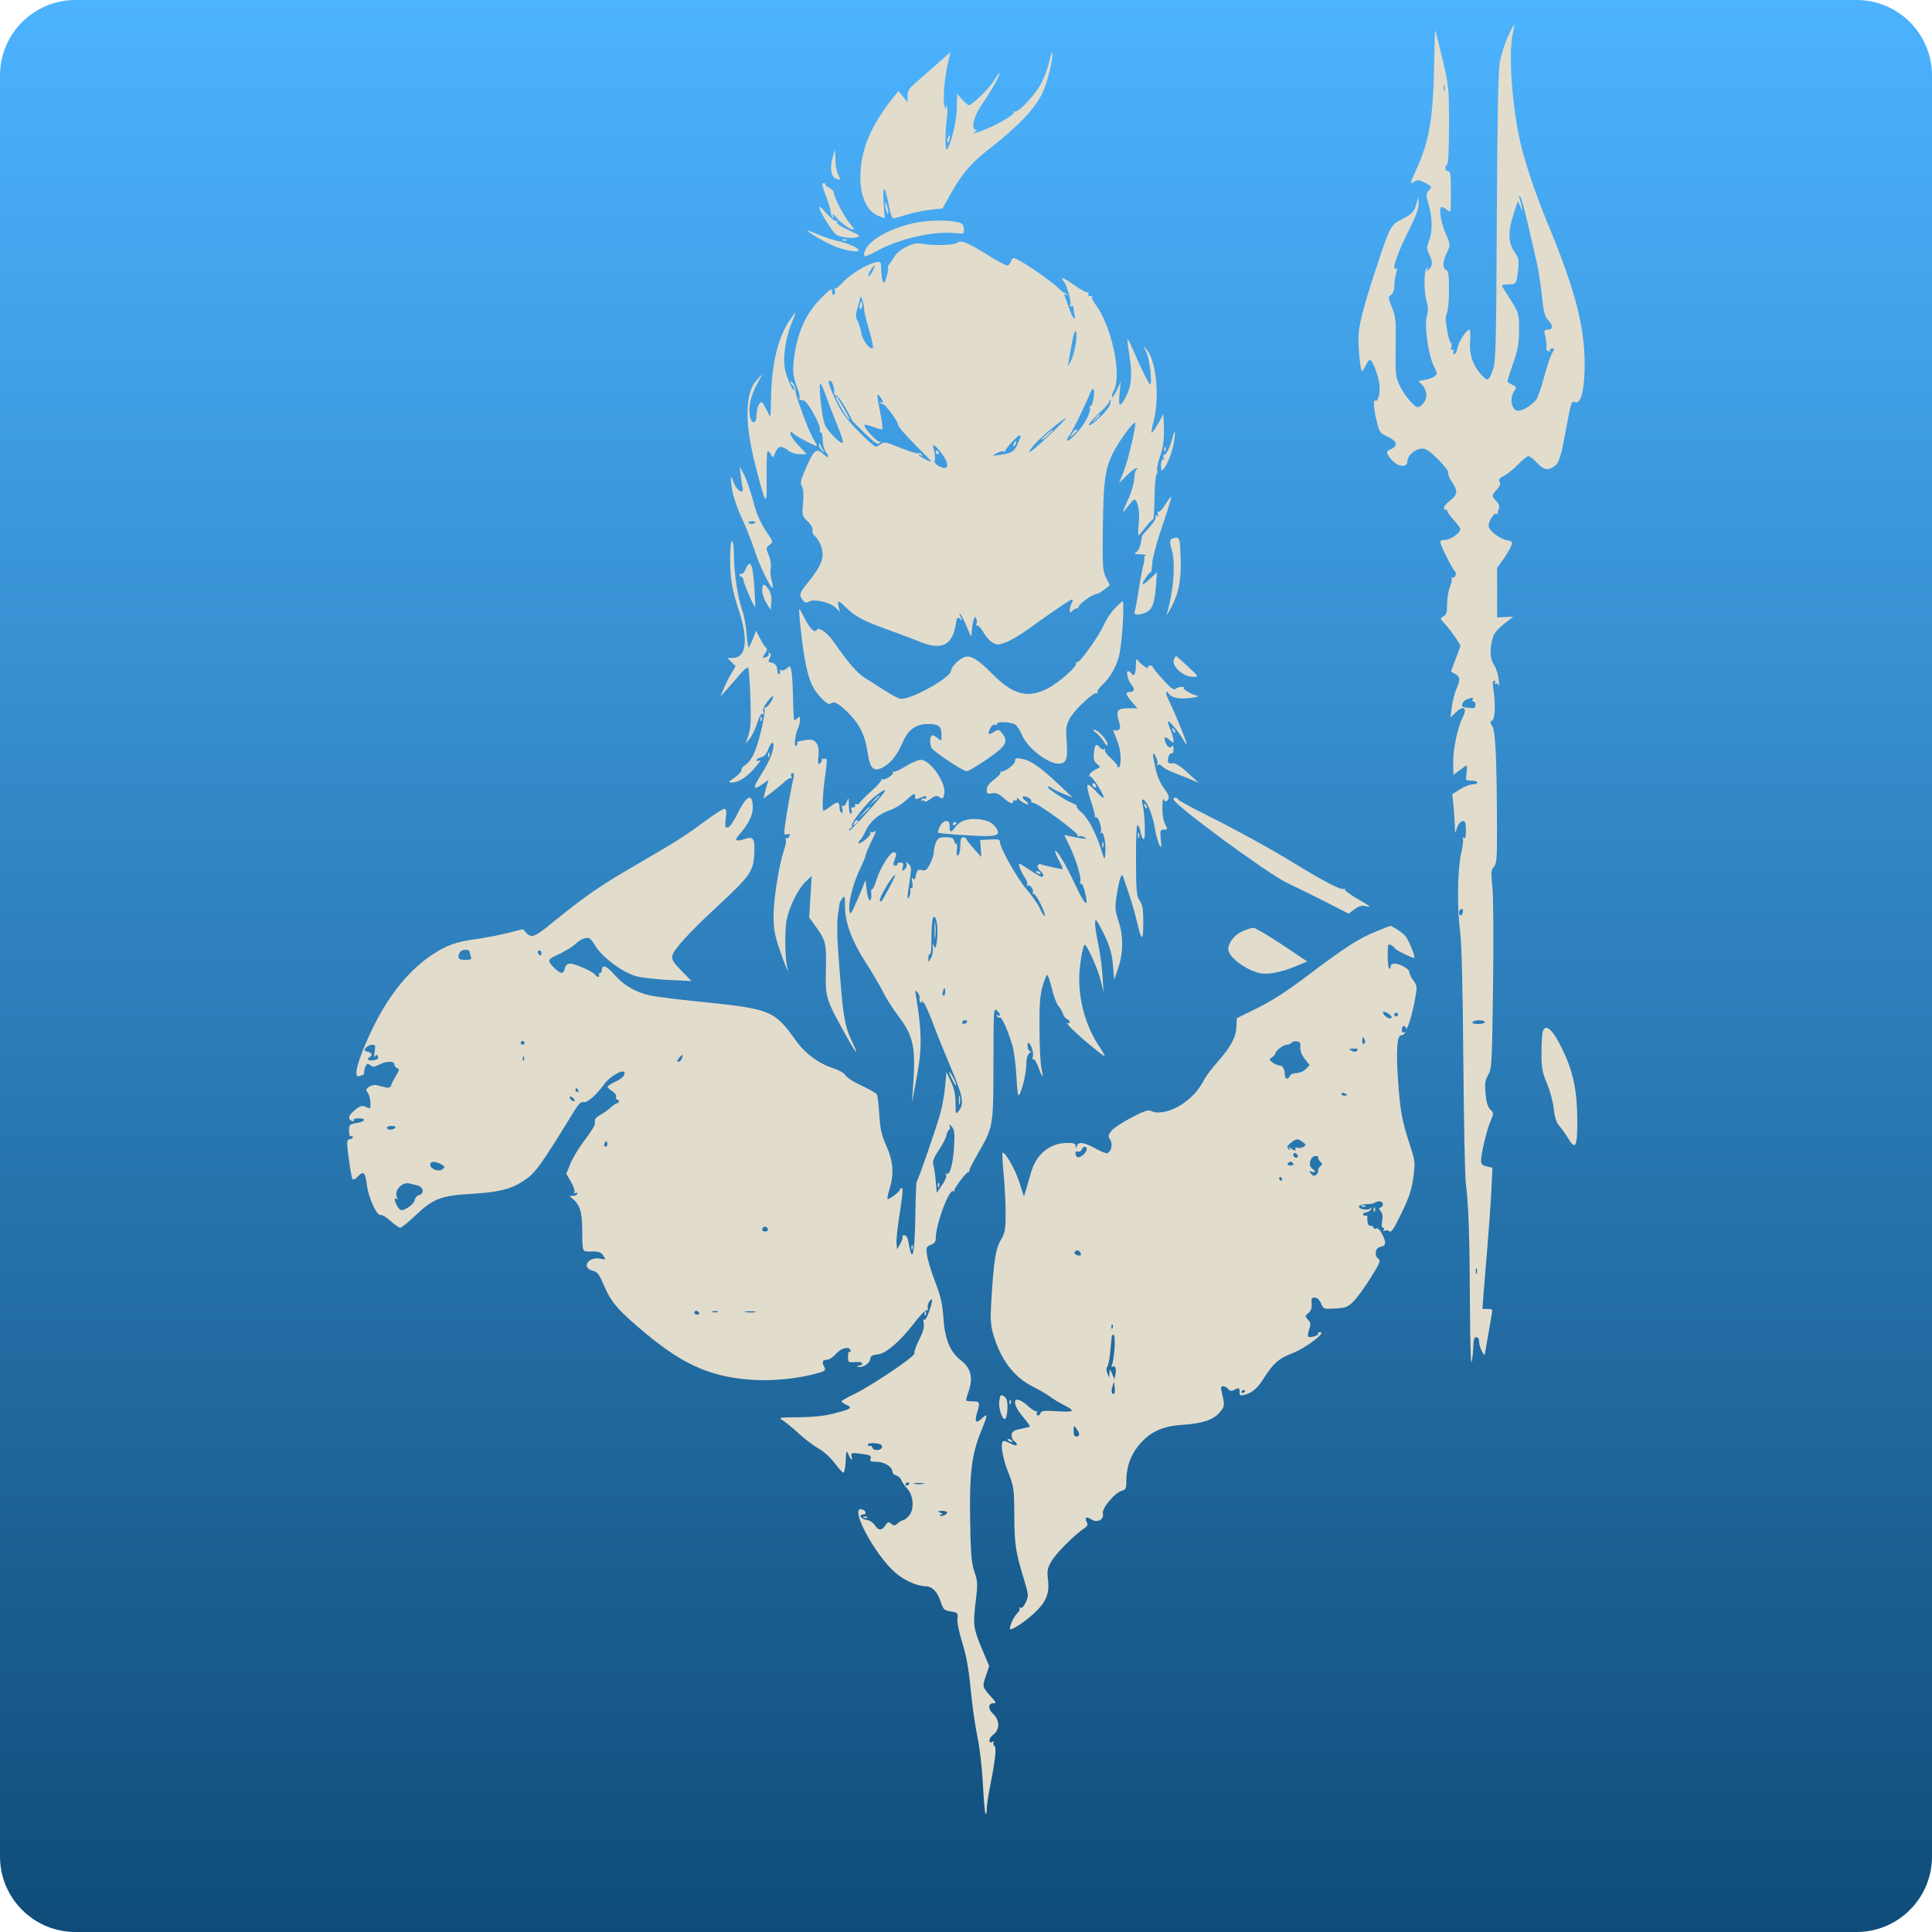
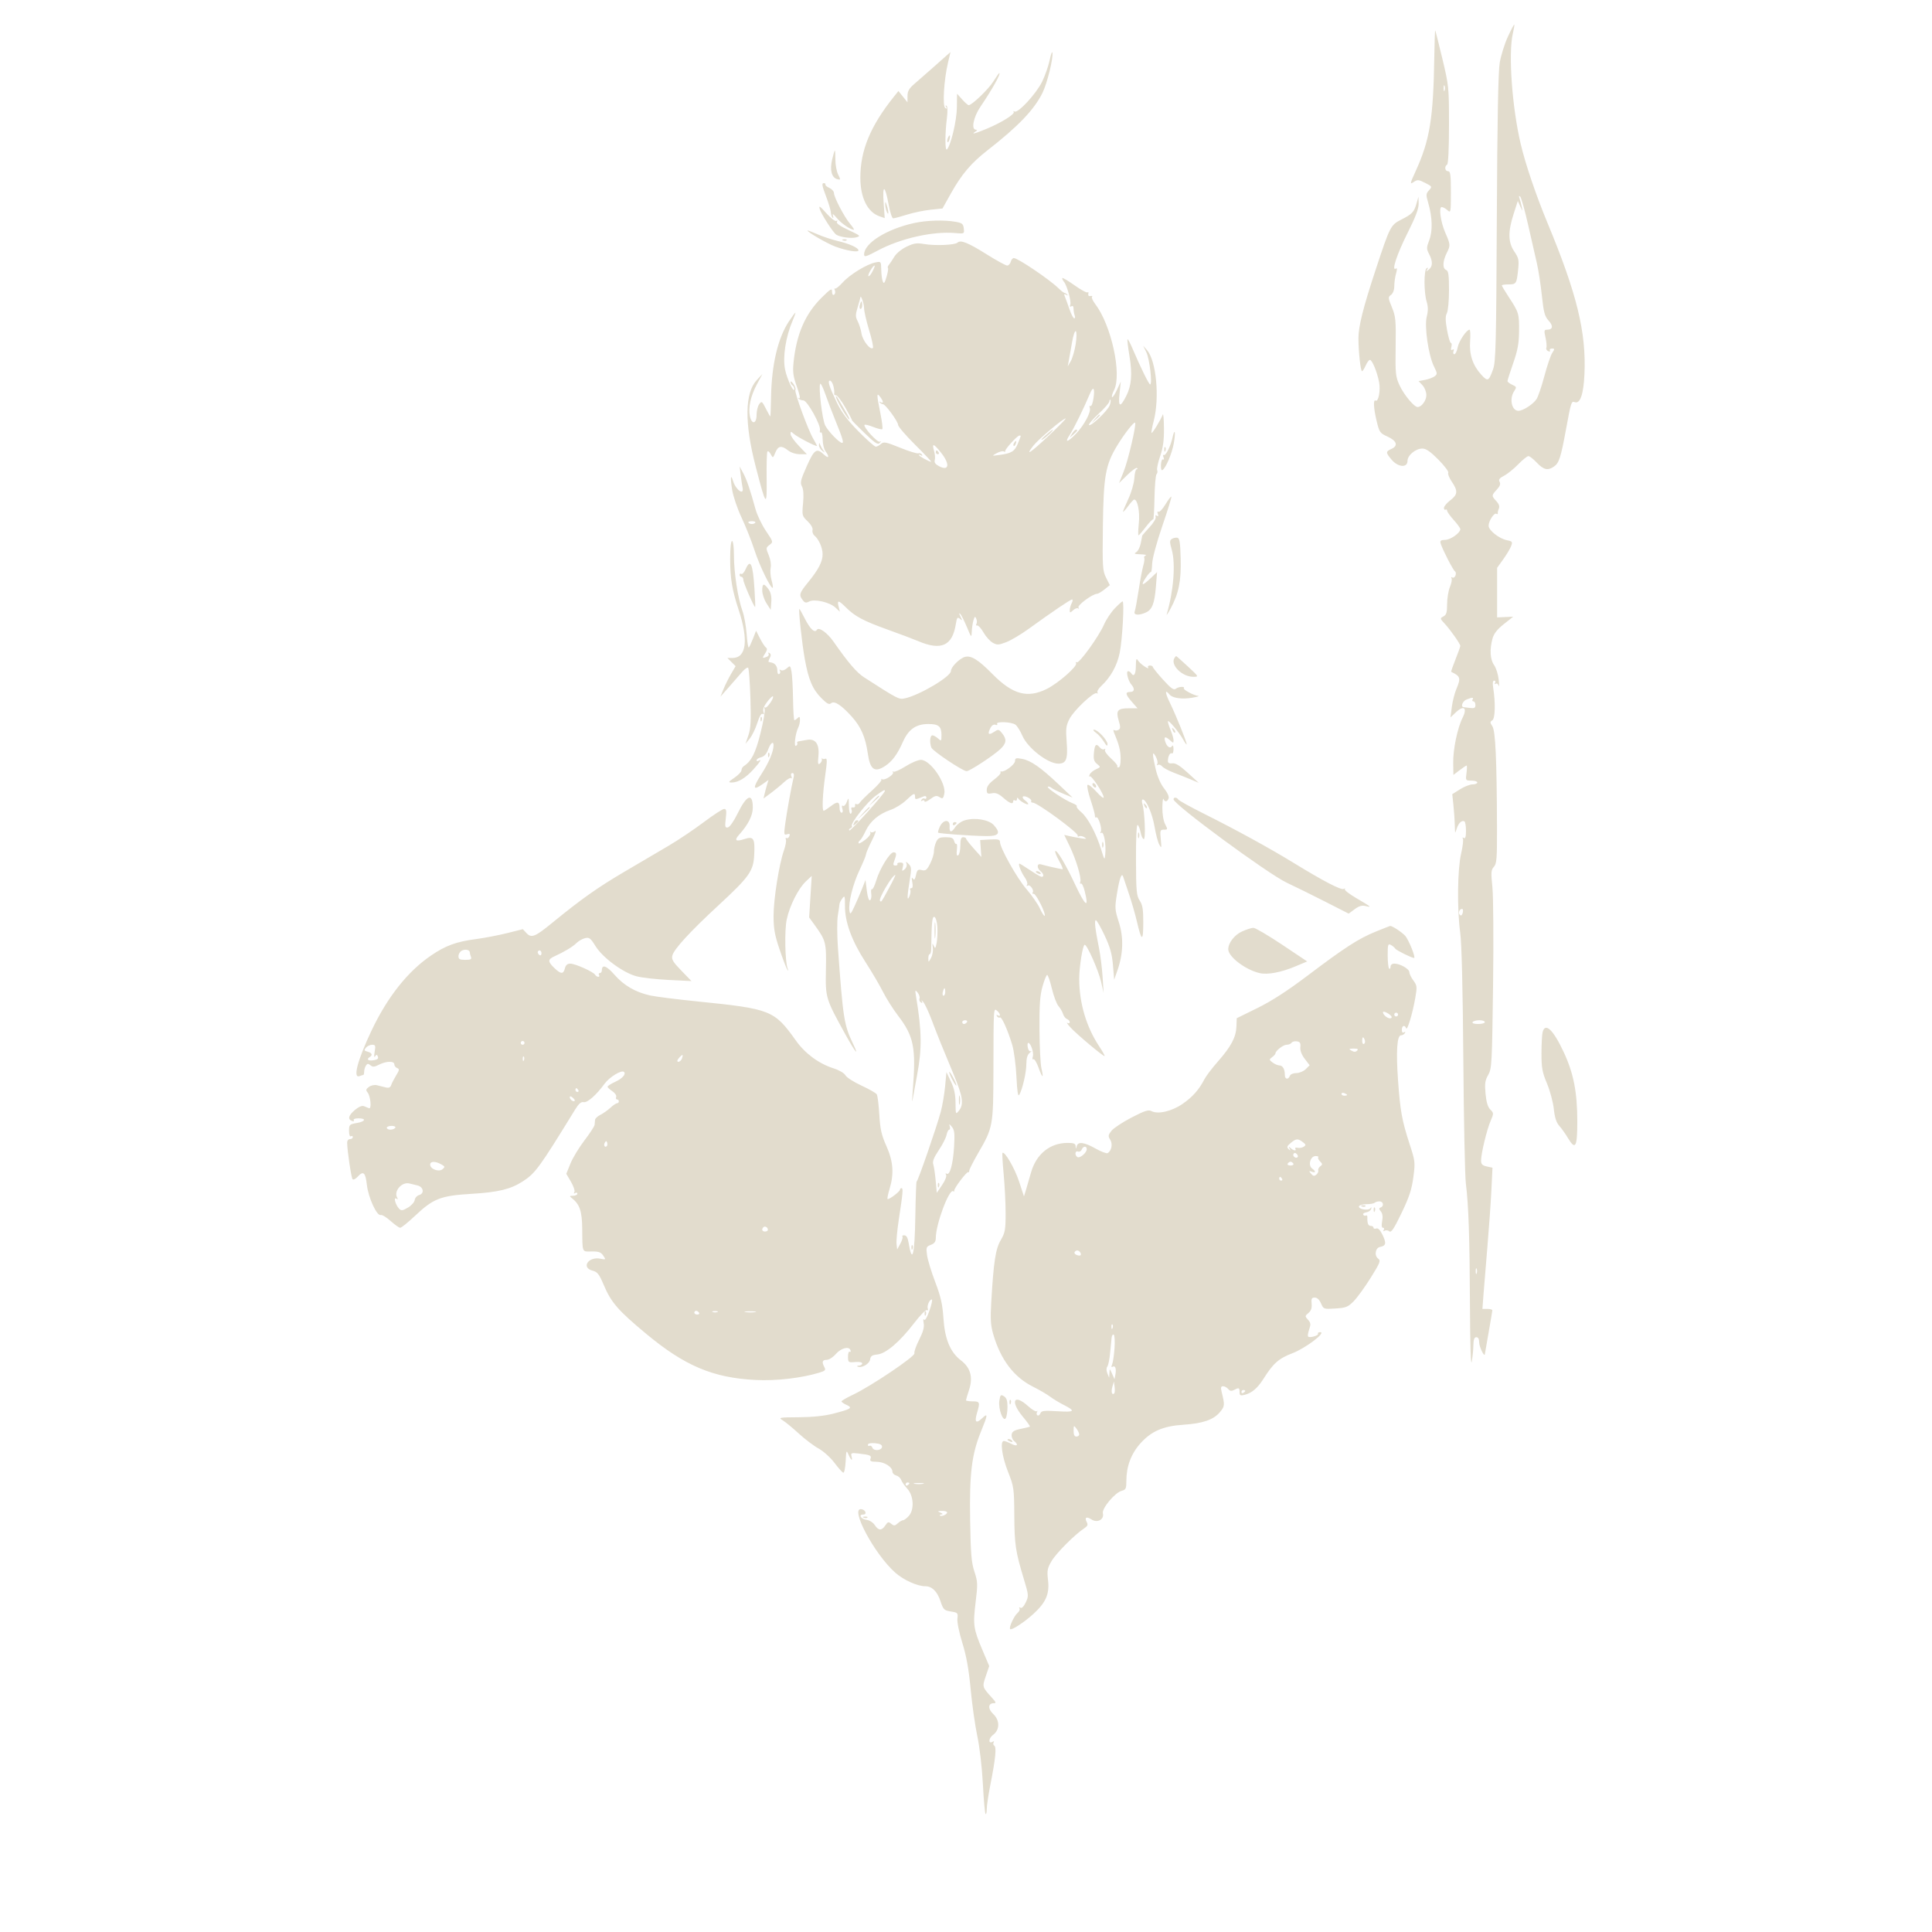
<svg xmlns="http://www.w3.org/2000/svg" width="1024" height="1024" viewBox="0 0 1024 1024" fill="none">
-   <path fill-rule="evenodd" clip-rule="evenodd" d="M0 512V984C0 1006.09 17.909 1024 40 1024H512H984C1006.09 1024 1024 1006.09 1024 984V512V40C1024 17.909 1006.09 0 984 0H512H40C17.909 0 0 17.909 0 40V512Z" fill="url(#paint0_linear_1683_2741)" />
  <path fill-rule="evenodd" clip-rule="evenodd" d="M799.183 19.496C797.464 23.225 795.528 29.418 794.881 33.259C794.076 38.039 793.592 64.065 793.346 115.742C793.03 182.332 792.796 191.773 791.362 195.742C789.053 202.135 788.54 202.37 785.111 198.605C780.561 193.609 778.674 187.926 779.191 180.776C779.431 177.458 779.301 174.742 778.903 174.742C777.288 174.742 773.207 180.827 772.579 184.171C772.211 186.135 771.432 187.742 770.848 187.742C770.264 187.742 770.054 187.044 770.382 186.19C770.768 185.184 770.574 184.887 769.831 185.346C769.052 185.828 768.865 185.365 769.249 183.898C769.559 182.712 769.446 181.742 768.997 181.742C768.549 181.742 767.633 178.671 766.962 174.917C766.05 169.813 766.027 167.56 766.871 165.983C767.496 164.816 768 159.364 768 153.776C768 145.724 767.696 143.563 766.5 143.104C764.46 142.321 764.614 138.432 766.861 133.952C768.819 130.05 768.784 129.629 765.993 123.242C763.6 117.767 762.481 109.742 764.11 109.742C764.788 109.742 766.165 110.487 767.171 111.397C768.933 112.991 769 112.64 769 101.897C769 92.648 768.744 90.742 767.5 90.742C765.819 90.742 765.455 88.197 767 87.242C767.614 86.863 768 78.741 768 66.213C768 46.315 767.911 45.431 764.479 31.084C762.542 22.989 760.837 16.246 760.69 16.098C760.542 15.951 760.32 22.448 760.196 30.536C759.703 62.677 757.816 74.258 750.43 90.464C747.26 97.421 747.172 97.871 749.252 96.48C751.285 95.119 751.867 95.162 755.343 96.927C759.086 98.827 759.14 98.93 757.398 100.855C755.773 102.65 755.735 103.262 756.984 107.537C759.195 115.104 759.4 122.405 757.54 127.277C756.031 131.228 756.022 131.884 757.442 134.629C759.458 138.529 759.416 141.16 757.308 142.87C755.867 144.038 755.742 144.034 756.463 142.837C757.037 141.884 756.938 141.662 756.155 142.147C754.654 143.074 754.643 154.818 756.138 159.81C756.963 162.563 756.983 164.768 756.21 167.815C754.881 173.048 757.083 188.246 760.037 194.242C761.872 197.964 761.892 198.328 760.331 199.479C759.408 200.16 757.129 201.002 755.267 201.352L751.881 201.987L753.941 204.179C755.085 205.396 756 207.718 756 209.401C756 212.28 753.47 215.742 751.367 215.742C749.515 215.742 744.095 209.226 741.801 204.242C739.674 199.621 739.517 198.068 739.725 183.742C739.928 169.756 739.735 167.719 737.75 162.893C735.682 157.866 735.654 157.468 737.275 156.283C738.322 155.517 739 153.687 739 151.625C739 149.757 739.421 146.761 739.936 144.966C740.591 142.681 740.55 141.902 739.797 142.367C737.375 143.864 740.408 134.702 746.068 123.422C750.291 115.008 751.974 110.541 751.91 107.922L751.82 104.242L750.82 107.742C749.49 112.396 748.5 113.455 742.758 116.365C737.063 119.251 736.739 119.881 729.195 142.742C722.495 163.049 720 172.964 720 179.284C720 186.253 721.14 196.742 721.898 196.742C722.236 196.742 723.109 195.392 723.84 193.742C724.57 192.092 725.574 190.742 726.07 190.742C727.279 190.742 729.934 197.195 730.964 202.636C731.779 206.941 730.576 213.216 729.11 212.31C727.794 211.496 728.003 216.257 729.573 222.854C731.065 229.118 731.367 229.565 735.32 231.354C740.308 233.611 741.211 236.233 737.571 237.892C734.373 239.349 734.374 239.845 737.589 243.665C740.964 247.676 746 248.065 746 244.315C746 241.309 750.296 237.742 753.916 237.742C755.819 237.742 758.202 239.399 762.402 243.643C765.613 246.888 767.954 250.007 767.604 250.574C767.254 251.141 768.099 253.273 769.483 255.313C772.817 260.225 772.659 262.138 768.667 265.183C766.833 266.581 765.333 268.384 765.333 269.19C765.333 269.995 765.708 270.422 766.167 270.139C766.625 269.856 767 270.099 767 270.68C767 271.261 768.575 273.48 770.5 275.61C772.425 277.741 774 279.914 774 280.439C774 282.415 768.954 286.03 766.049 286.134C763.51 286.225 763.127 286.561 763.645 288.242C764.63 291.44 770.171 302.186 771.163 302.822C771.661 303.141 771.78 304.151 771.429 305.066C771.078 305.982 770.318 306.439 769.741 306.082C769.163 305.725 768.983 305.905 769.339 306.481C769.695 307.058 769.315 309.138 768.493 311.104C767.672 313.069 767 317.151 767 320.175C767 324.598 766.62 325.875 765.054 326.713C763.171 327.721 763.192 327.845 765.665 330.498C768.694 333.746 774 341.288 774 342.344C774 342.751 772.843 345.976 771.43 349.51C770.016 353.044 769.003 356.004 769.18 356.088C774.101 358.449 774.371 359.36 771.886 365.242C770.957 367.442 769.879 371.717 769.491 374.742L768.785 380.242L771.652 377.535C775.843 373.579 777.84 375.153 775.23 380.356C772.451 385.898 770.109 397.197 770.23 404.484L770.333 410.725L773.6 408.234C775.397 406.863 777.079 405.742 777.338 405.742C777.597 405.742 777.568 407.542 777.273 409.742C776.746 413.671 776.792 413.742 779.868 413.742C781.591 413.742 783 414.192 783 414.742C783 415.292 781.866 415.742 780.48 415.742C779.094 415.742 776.11 416.91 773.848 418.338L769.735 420.934L770.368 426.985C770.715 430.313 771.039 435.107 771.086 437.639C771.165 441.871 771.242 442.007 772.044 439.327C772.949 436.3 774.823 434.515 776.202 435.367C776.641 435.638 777 437.885 777 440.36C777 443.507 776.653 444.645 775.845 444.147C775.164 443.725 774.961 443.87 775.351 444.501C775.714 445.089 775.299 448.639 774.429 452.39C772.481 460.792 772.232 481.7 773.932 494.242C774.723 500.081 775.307 523.79 775.594 561.742C775.838 593.917 776.439 623.392 776.931 627.242C778.373 638.526 778.958 656.004 779.109 692.242C779.195 712.808 779.567 724.464 780.051 721.742C780.491 719.267 780.885 715.329 780.926 712.992C780.98 709.914 781.414 708.742 782.5 708.742C783.477 708.742 784 709.721 784 711.551C784 713.814 786.773 719.537 787 717.742C787.034 717.467 787.935 712.292 789 706.242C790.065 700.192 790.951 694.905 790.969 694.492C790.986 694.079 789.811 693.742 788.357 693.742H785.714L786.292 685.992C786.61 681.73 787.541 670.367 788.361 660.742C789.18 651.117 790.12 637.768 790.449 631.077L791.047 618.911L788.023 618.247C785.653 617.726 785 617.049 785 615.11C785 611.412 788.014 598.874 790.039 594.151C791.763 590.128 791.759 589.945 789.89 588.076C788.563 586.749 787.776 584.141 787.363 579.696C786.866 574.34 787.105 572.646 788.769 569.742C790.666 566.433 790.806 563.872 791.35 522.723C791.669 498.516 791.515 475.234 791.002 470.258C790.191 462.397 790.286 461.084 791.789 459.424C793.283 457.774 793.492 455.111 793.435 438.389C793.314 402.45 792.629 387.442 790.999 384.961C789.686 382.964 789.682 382.568 790.963 381.771C792.477 380.829 792.694 372.583 791.416 364.492C791.022 361.994 791.207 360.742 791.971 360.742C792.602 360.742 792.797 361.262 792.405 361.897C791.98 362.583 792.128 362.781 792.77 362.384C793.363 362.018 794.077 362.511 794.357 363.48C794.636 364.449 794.63 362.992 794.343 360.242C794.056 357.492 792.961 354.023 791.91 352.532C789.784 349.516 789.462 344.218 791.057 338.474C791.798 335.808 793.555 333.559 797.067 330.783L802.03 326.86L797.765 327.051L793.5 327.242V314.103V300.964L796.733 296.464C798.511 293.988 800.393 290.839 800.916 289.464C801.782 287.185 801.593 286.911 798.766 286.345C794.594 285.511 789 281.107 789 278.656C789 276.096 791.943 271.589 793.134 272.325C793.638 272.636 793.967 272.52 793.866 272.066C793.765 271.613 794.018 270.478 794.428 269.544C794.92 268.425 794.461 267.08 793.087 265.605C790.475 262.802 790.485 262.59 793.351 259.497C795.008 257.709 795.443 256.497 794.824 255.391C794.153 254.193 794.715 253.424 797.202 252.137C798.993 251.211 802.364 248.493 804.692 246.098C807.02 243.702 809.452 241.742 810.095 241.742C810.738 241.742 812.749 243.317 814.565 245.242C818.165 249.06 820.403 249.549 823.701 247.239C826.331 245.397 827.28 242.452 829.98 227.742C832.658 213.161 832.873 212.479 834.588 213.138C837.494 214.253 839.315 209.046 839.795 198.246C840.781 176.086 835.787 155.66 820.235 118.236C814.139 103.567 808.496 86.932 805.989 76.242C801.395 56.648 799.38 28.264 801.839 17.769C802.416 15.309 802.757 13.166 802.598 13.006C802.438 12.847 800.902 15.767 799.183 19.496ZM556.316 31.97C555.669 35.058 553.885 40.144 552.354 43.273C549.181 49.752 539.544 60.168 537.701 59.11C537.04 58.731 536.847 58.803 537.271 59.269C538.235 60.33 531.072 64.845 523.102 68.199C516.897 70.811 514.349 71.455 517 69.742C518 69.096 518.083 68.768 517.25 68.757C514.615 68.725 515.925 62.053 519.638 56.592C525.825 47.495 530.716 38.742 529.614 38.742C529.436 38.742 528.003 40.778 526.43 43.267C523.799 47.429 515.123 55.742 513.41 55.742C513.008 55.742 511.458 54.375 509.966 52.704L507.253 49.665L507.168 56.964C507.087 63.916 503.987 77.011 501.906 79.192C500.837 80.313 500.829 70.961 501.894 62.433C502.328 58.955 502.232 56.385 501.655 56.029C501.085 55.677 501.022 55.968 501.5 56.742C502.065 57.656 501.921 57.811 501.022 57.255C499.47 56.296 500.268 42.582 502.408 33.427L503.768 27.612L501.134 29.927C499.686 31.2 496.23 34.267 493.454 36.742C490.679 39.217 486.741 42.666 484.704 44.407C481.809 46.881 480.999 48.299 480.995 50.907L480.99 54.242L478.588 51.242L476.185 48.242L473.843 51.165C461.347 66.757 456 79.644 456 94.165C456 104.76 459.778 112.423 466.086 114.622L468.927 115.613L468.336 107.427C467.613 97.432 469.11 98.028 471.007 108.492C471.729 112.48 472.811 115.736 473.41 115.729C474.01 115.722 477.312 114.835 480.749 113.757C484.187 112.679 489.819 111.509 493.267 111.156L499.534 110.514L503.899 102.7C509.638 92.426 514.691 86.445 523.294 79.745C539.655 67.002 548.134 58.151 552.537 49.218C555.039 44.143 558.34 30.747 557.792 27.899C557.628 27.049 556.964 28.881 556.316 31.97ZM765.662 47.992C765.385 48.68 765.158 48.117 765.158 46.742C765.158 45.367 765.385 44.805 765.662 45.492C765.94 46.18 765.94 47.305 765.662 47.992ZM502.345 73.285C502.019 74.134 501.976 75.052 502.249 75.325C502.523 75.598 502.986 74.903 503.279 73.782C503.903 71.399 503.21 71.031 502.345 73.285ZM441.048 84.541C439.713 90.106 440.783 94.191 443.781 94.975C445.606 95.452 445.632 95.312 444.243 92.527C443.432 90.902 442.769 87.361 442.769 84.658C442.769 81.954 442.641 79.742 442.484 79.742C442.328 79.742 441.681 81.902 441.048 84.541ZM437.671 103.659C439.056 107.279 440.259 111.217 440.344 112.409C440.43 113.601 440.861 114.937 441.303 115.379C441.744 115.82 441.809 115.295 441.446 114.212C441.032 112.975 441.79 113.46 443.481 115.512C445.856 118.394 450.724 121.742 452.539 121.742C452.89 121.742 451.985 120.325 450.528 118.593C447.437 114.92 442 104.499 442 102.249C442 101.397 440.889 100.193 439.531 99.574C438.174 98.956 437.254 98.14 437.487 97.762C437.721 97.385 437.291 97.075 436.533 97.075C435.476 97.075 435.742 98.614 437.671 103.659ZM809.951 119.242C811.69 126.942 813.782 136.112 814.6 139.621C815.418 143.129 816.593 150.779 817.212 156.621C818.161 165.574 818.721 167.661 820.778 169.911C823.371 172.746 823.069 174.742 820.047 174.742C818.411 174.742 818.314 175.194 819.149 178.91C819.664 181.202 819.87 183.639 819.606 184.327C819.342 185.014 819.796 185.834 820.615 186.148C821.455 186.47 821.838 186.288 821.493 185.731C821.157 185.187 821.635 184.742 822.556 184.742C824.074 184.742 824.089 184.957 822.719 187.048C821.888 188.317 820.018 193.823 818.565 199.283C817.112 204.744 815.241 210.252 814.407 211.524C812.622 214.248 807.227 217.733 804.785 217.738C801.254 217.746 799.861 211.409 802.508 207.371C803.922 205.213 803.86 204.999 801.508 203.927C800.128 203.299 799 202.421 799 201.976C799 201.531 800.365 197.253 802.033 192.471C804.417 185.633 805.08 182.009 805.136 175.509C805.215 166.258 805.003 165.552 799.743 157.54C797.684 154.404 796 151.591 796 151.29C796 150.989 797.548 150.742 799.441 150.742C803.633 150.742 803.856 150.41 804.626 143.047C805.173 137.815 804.956 136.767 802.619 133.323C799.304 128.438 799.196 122.88 802.233 113.452L804.465 106.519L805.776 109.381C807.083 112.236 807.085 112.237 806.547 109.585C806.251 108.123 805.715 106.098 805.357 105.085C804.911 103.822 805.034 103.557 805.747 104.242C806.32 104.792 808.212 111.542 809.951 119.242ZM469.17 108.242C469.154 109.342 469.527 111.142 470 112.242C471.095 114.79 471.095 112.161 470 108.742C469.356 106.732 469.194 106.634 469.17 108.242ZM434.459 110.742C435.228 113.435 441.654 123.41 443.259 124.402C445.402 125.727 451.228 126.507 453.788 125.813C456.34 125.121 456.097 124.891 449.689 121.914C445.265 119.859 443.128 118.344 443.593 117.591C444.016 116.907 443.873 116.702 443.243 117.092C442.657 117.454 440.28 115.611 437.961 112.996C434.604 109.21 433.891 108.751 434.459 110.742ZM484.5 118.218C469.927 121.417 458 128.896 458 134.835C458 136.412 458.983 136.134 465.25 132.786C477.311 126.342 494.496 122.468 506.327 123.524C511.125 123.953 511.152 123.939 510.827 121.111C510.545 118.657 509.95 118.169 506.5 117.561C500.376 116.483 491.148 116.759 484.5 118.218ZM428 122.193C428 123.068 438.454 129.103 442.719 130.689C448.608 132.88 455 133.929 455 132.705C455 131.343 450.197 129.172 444 127.734C440.975 127.031 436.137 125.421 433.25 124.154C430.363 122.888 428 122.005 428 122.193ZM446.813 127.425C447.534 127.714 448.397 127.678 448.729 127.346C449.061 127.014 448.471 126.778 447.417 126.821C446.252 126.869 446.015 127.106 446.813 127.425ZM507.497 128.6C506.141 129.893 495.568 130.334 489.788 129.338C485.868 128.663 484.298 128.903 480.441 130.771C477.812 132.043 475.007 134.363 473.962 136.129C472.948 137.841 471.669 139.757 471.119 140.385C470.57 141.014 470.349 141.758 470.629 142.038C470.909 142.318 470.57 144.445 469.875 146.766C468.86 150.154 468.466 150.616 467.876 149.113C467.471 148.084 467.109 145.273 467.07 142.867C467.001 138.565 466.951 138.502 464.045 139.083C459.425 140.007 450.471 145.478 446.642 149.717C444.727 151.836 442.876 153.285 442.528 152.936C442.179 152.588 442.174 153.031 442.515 153.921C442.857 154.811 442.656 155.837 442.068 156.2C441.43 156.594 441 155.944 441 154.585C441 152.599 440.309 152.993 435.551 157.691C426.747 166.387 422.069 177.204 420.579 192.317C420.091 197.264 420.43 199.634 422.403 205.072C423.735 208.746 424.302 211.453 423.663 211.087C423.007 210.712 422.858 210.813 423.321 211.319C423.772 211.813 424.897 212.222 425.821 212.229C427.856 212.245 435.18 225.413 434.588 227.993C434.367 228.957 434.595 229.493 435.093 229.184C435.592 228.876 436.014 230.563 436.032 232.933C436.049 235.303 436.724 238.116 437.532 239.183C439.814 242.201 439.26 243.335 436.686 240.916C432.823 237.288 431.588 238.132 427.572 247.146C424.342 254.395 423.994 255.862 425.041 257.819C425.847 259.325 426.047 262.322 425.637 266.737C425.037 273.191 425.108 273.472 428.064 276.303C429.886 278.049 430.927 279.912 430.657 280.944C430.409 281.893 430.865 283.215 431.669 283.882C433.996 285.813 436 290.377 436 293.742C436 297.659 433.858 301.814 428.348 308.584C423.636 314.372 423.352 315.303 425.45 318.071C426.565 319.542 427.235 319.686 428.877 318.808C431.677 317.309 439.789 319.195 442.831 322.052L445.163 324.242L444.473 321.492C443.583 317.945 444.435 318.023 448.252 321.84C453.097 326.685 457.582 329.08 470.467 333.704C477.048 336.066 484.266 338.785 486.507 339.745C498.797 345.013 504.757 342.37 506.602 330.833C507.17 327.278 507.471 326.887 508.794 327.978C510.152 329.097 510.18 328.956 509.041 326.742C508.318 325.337 508.238 324.693 508.857 325.271C509.463 325.837 511.074 328.987 512.437 332.271C514.858 338.104 514.919 338.161 515.057 334.742C515.135 332.817 515.543 330.117 515.962 328.742C516.606 326.633 516.838 326.508 517.451 327.944C517.85 328.88 517.879 330.129 517.514 330.719C517.15 331.309 517.337 331.668 517.93 331.517C518.524 331.366 520.026 333.029 521.27 335.212C522.513 337.396 524.704 339.841 526.139 340.646C528.462 341.95 529.244 341.921 533.288 340.376C535.785 339.422 541.064 336.302 545.018 333.442C557.893 324.13 567.328 317.742 568.208 317.742C568.682 317.742 568.605 318.612 568.035 319.676C567.466 320.74 567 322.385 567 323.331C567 324.936 567.124 324.94 568.831 323.395C569.838 322.483 571.035 322.076 571.491 322.49C571.948 322.904 572 322.684 571.608 322.003C570.912 320.793 579.097 314.748 581.446 314.737C582.026 314.734 583.792 313.698 585.371 312.435L588.242 310.137L586.248 306.19C584.396 302.523 584.275 300.571 584.552 278.742C584.887 252.306 585.935 246.402 592.105 236.208C595.856 230.012 601.011 223.42 601.625 224.034C602.432 224.841 597.922 244.131 595.558 249.984L593.107 256.054L597.532 251.71C599.966 249.321 602.268 247.676 602.646 248.054C603.024 248.433 602.921 248.744 602.417 248.747C601.913 248.75 601.376 250.887 601.225 253.497C601.07 256.157 599.635 261.054 597.957 264.641C596.312 268.161 595.086 271.157 595.233 271.3C595.38 271.442 596.625 270.037 598 268.178C599.375 266.318 600.783 264.785 601.129 264.77C602.929 264.691 604.226 271.234 603.607 277.274C603.242 280.832 603.161 283.742 603.426 283.742C603.691 283.742 605.444 281.732 607.32 279.274C609.196 276.817 610.946 275.021 611.208 275.284C611.471 275.546 611.781 270.469 611.898 264.001C612.015 257.534 612.501 251.85 612.977 251.37C613.454 250.891 613.613 249.896 613.33 249.16C613.048 248.424 613.758 245.102 614.908 241.778C616.449 237.326 616.979 233.43 616.921 226.988C616.878 222.178 616.59 218.917 616.283 219.742C615.255 222.496 610.762 229.838 610.354 229.429C610.133 229.208 610.637 226.393 611.476 223.174C614.695 210.813 612.856 191.251 607.941 185.591L605.901 183.242L607.601 186.734C609.301 190.224 610.877 203.742 609.585 203.742C608.93 203.742 604.511 194.729 600.071 184.337C598.919 181.64 597.808 179.615 597.603 179.837C597.398 180.06 597.867 184.067 598.646 188.742C600.227 198.244 599.725 204.401 596.919 209.901C593.693 216.225 592.624 215.845 593.374 208.641L594.04 202.242L592.002 206.641C590.882 209.06 589.714 210.79 589.408 210.484C589.103 210.178 589.561 208.558 590.426 206.885C594.745 198.532 589.066 172.384 580.491 161.141C579.168 159.407 578.405 157.671 578.793 157.282C579.182 156.893 578.825 156.725 578 156.909C577.091 157.111 576.631 156.651 576.833 155.742C577.017 154.917 576.847 154.562 576.457 154.952C576.066 155.343 572.879 153.616 569.373 151.114C565.868 148.613 563 146.966 563 147.454C563 147.943 563.39 148.769 563.867 149.292C565.451 151.028 567.916 159.797 567.283 161.447C566.867 162.53 567.049 162.83 567.83 162.347C568.573 161.888 569 162.346 569 163.601C569 164.689 569.273 166.29 569.607 167.16C569.941 168.03 569.828 168.738 569.357 168.732C568.886 168.727 567.768 166.589 566.874 163.982C565.979 161.375 564.89 158.381 564.454 157.328C563.836 155.837 563.974 155.596 565.08 156.238C565.922 156.727 566.161 156.692 565.667 156.152C565.208 155.652 564.533 155.235 564.167 155.227C563.8 155.219 562.357 154.094 560.96 152.727C556.237 148.107 539.593 136.857 537.367 136.781C536.743 136.76 535.998 137.642 535.71 138.742C535.423 139.842 534.57 140.742 533.815 140.742C533.061 140.742 528.181 138.071 522.972 134.807C513.028 128.576 509.151 127.021 507.497 128.6ZM462.452 143.835C461.572 145.536 460.6 146.675 460.291 146.366C459.716 145.791 462.641 140.742 463.549 140.742C463.825 140.742 463.332 142.134 462.452 143.835ZM457.972 163.242C457.974 164.892 459.177 170.183 460.647 174.999C462.117 179.815 463.021 184.055 462.656 184.42C461.342 185.734 457.222 180.535 456.627 176.81C456.292 174.718 455.377 171.769 454.592 170.257C453.363 167.887 453.36 166.87 454.572 162.875C455.346 160.327 455.99 158.017 456.004 157.742C456.111 155.696 457.97 160.892 457.972 163.242ZM455.71 161.742C455.423 162.842 455.595 163.742 456.094 163.742C456.592 163.742 457 162.842 457 161.742C457 160.642 456.827 159.742 456.617 159.742C456.406 159.742 455.998 160.642 455.71 161.742ZM418.143 170.339C412.311 179.144 408.974 193.264 408.679 210.391C408.58 216.083 408.397 220.74 408.27 220.741C408.144 220.741 407.077 218.854 405.9 216.546C403.892 212.611 403.674 212.467 402.38 214.237C401.621 215.275 401 217.838 401 219.933C401 224.632 398.479 225.199 397.495 220.72C396.495 216.165 397.847 209.872 401.145 203.742L404.103 198.242L401.14 201.409C394.742 208.247 394.519 224.039 400.496 247.156C406.079 268.751 406.529 269.247 406.335 253.584C406.244 246.265 406.42 239.871 406.727 239.375C407.034 238.878 407.823 239.477 408.48 240.705C409.669 242.926 409.683 242.921 410.959 239.84C412.451 236.239 414.186 235.957 417.727 238.742C419.227 239.922 421.784 240.742 423.963 240.742H427.657L423.329 236.224C420.948 233.74 419 230.97 419 230.069C419 228.59 419.168 228.58 420.75 229.973C422.716 231.704 433 237.029 433 236.316C433 236.063 432.112 234.351 431.026 232.511C428.258 227.818 420.906 207.703 421.569 206.631C421.87 206.144 421.415 204.745 420.558 203.521C419.701 202.298 419 201.821 419 202.46C419 203.1 419.45 203.902 420 204.242C420.55 204.582 420.997 205.396 420.993 206.051C420.977 209.051 417.096 200.905 416.079 195.737C414.798 189.227 416.445 178.536 420.009 170.22C421.065 167.757 421.762 165.742 421.559 165.742C421.355 165.742 419.818 167.811 418.143 170.339ZM570.113 182.523C569.573 185.872 568.405 189.879 567.516 191.427L565.9 194.242L566.472 191.242C566.786 189.592 567.565 185.196 568.202 181.473C568.855 177.658 569.739 175.081 570.227 175.569C570.715 176.057 570.665 179.093 570.113 182.523ZM441.688 204.492C442.088 206.004 442.3 207.812 442.16 208.508C442.02 209.204 442.411 209.654 443.03 209.508C443.649 209.362 445.898 212.279 448.029 215.992C450.159 219.705 451.743 222.742 451.548 222.742C451.354 222.742 454.309 225.749 458.116 229.424C463.767 234.88 465.262 235.862 466.268 234.777C467.111 233.868 467.129 233.657 466.327 234.107C465.12 234.784 457.279 226.13 458.234 225.175C458.518 224.891 460.625 225.408 462.917 226.325C465.208 227.242 467.336 227.74 467.645 227.43C467.954 227.121 467.485 223.308 466.603 218.955C464.599 209.062 464.579 207.803 466.468 210.301C468.281 212.697 468.42 214.102 466.75 213.141C466.024 212.723 465.849 212.803 466.333 213.332C466.792 213.832 467.543 214.242 468.002 214.242C469.293 214.242 476 223.423 476 225.189C476 226.051 480.078 230.803 485.062 235.749C490.045 240.695 493.848 244.742 493.512 244.742C492.481 244.742 487 241.725 487 241.157C487 240.864 487.52 240.945 488.155 241.337C488.854 241.77 489.038 241.613 488.622 240.94C488.245 240.329 487.388 240.029 486.718 240.273C486.048 240.517 481.687 239.169 477.027 237.277C469.551 234.241 468.364 234.007 466.948 235.289C466.065 236.088 464.819 236.742 464.178 236.742C463.538 236.742 459.409 233.088 455.002 228.622C449.192 222.733 446.048 218.544 443.56 213.372C439.462 204.855 438.486 201.742 439.914 201.742C440.49 201.742 441.289 202.98 441.688 204.492ZM442.726 222.742C446.583 232.201 447.344 234.743 446.317 234.737C444.86 234.729 439.042 228.724 437.383 225.516C435.819 222.491 433.729 205.094 434.727 203.409C434.999 202.95 436.222 205.425 437.445 208.909C438.668 212.392 441.044 218.617 442.726 222.742ZM579.556 211.215C579.18 213.726 578.456 215.524 577.947 215.209C577.439 214.895 577.29 215.334 577.616 216.183C578.428 218.299 574.594 225.45 570.212 229.992C565.762 234.604 564.051 234.869 566.975 230.492C569.026 227.422 574.472 216.327 577.603 208.838C579.475 204.363 580.413 205.504 579.556 211.215ZM443.04 210.242C443.011 211.629 448.719 221.45 450.023 222.256C450.608 222.618 449.776 220.738 448.174 218.078C446.572 215.418 444.766 212.342 444.161 211.242C443.556 210.142 443.051 209.692 443.04 210.242ZM588.141 214.872C587.052 217.735 578.133 226.208 577.195 225.27C576.836 224.911 579.12 222.237 582.271 219.328C585.422 216.419 588 213.447 588 212.724C588 212 588.238 211.646 588.528 211.937C588.818 212.227 588.644 213.548 588.141 214.872ZM580.405 221.992L578.5 224.242L580.75 222.337C582.864 220.547 583.455 219.742 582.655 219.742C582.465 219.742 581.453 220.754 580.405 221.992ZM556.015 230.792C546.083 240.163 542.988 242.181 547.707 236.207C550.478 232.7 563.55 221.696 564.832 221.792C565.199 221.819 561.232 225.869 556.015 230.792ZM554 230.892C552.075 232.58 551.405 233.504 552.511 232.944C554.338 232.021 558.867 227.686 557.905 227.783C557.682 227.805 555.925 229.204 554 230.892ZM568.099 229.992C566.722 232.234 566.724 232.235 568.858 230.337C571.15 228.299 571.446 227.742 570.241 227.742C569.823 227.742 568.859 228.754 568.099 229.992ZM621.462 231.916C620.448 236.532 617.835 241.758 616.847 241.147C616.394 240.867 616.319 241.41 616.681 242.354C617.045 243.302 616.928 243.818 616.42 243.507C615.914 243.197 615.419 244.481 615.32 246.359C615.218 248.288 615.551 249.52 616.084 249.19C617.902 248.066 621.093 240.609 622.11 235.102C623.216 229.121 622.667 226.427 621.462 231.916ZM541 231.12C541 231.328 540.326 233.111 539.502 235.084C537.766 239.237 536.192 240.233 530 241.093C525.531 241.714 525.519 241.708 528.274 240.186C529.799 239.343 531.498 238.932 532.048 239.272C532.599 239.612 532.939 239.52 532.804 239.066C532.541 238.185 538.993 231.082 540.25 230.869C540.663 230.799 541 230.912 541 231.12ZM537.459 234.809C537.096 235.395 537.014 236.09 537.276 236.352C537.538 236.614 538.019 236.134 538.345 235.285C539.021 233.523 538.445 233.213 537.459 234.809ZM434.079 235.87C434.036 236.765 434.788 238.115 435.75 238.87C437.271 240.062 437.354 240.045 436.384 238.742C435.771 237.917 435.019 236.567 434.713 235.742C434.249 234.487 434.145 234.508 434.079 235.87ZM498.75 239.902C503.588 245.94 503.085 249.871 497.822 247.15C495.791 246.1 495.065 245.113 495.444 243.917C495.745 242.971 495.574 240.744 495.065 238.969C493.848 234.725 494.795 234.965 498.75 239.902ZM617.079 238.325C617.127 239.49 617.364 239.727 617.683 238.93C617.972 238.208 617.936 237.345 617.604 237.013C617.272 236.681 617.036 237.271 617.079 238.325ZM496 239.742C496 240.292 496.477 240.742 497.059 240.742C497.641 240.742 497.84 240.292 497.5 239.742C497.16 239.192 496.684 238.742 496.441 238.742C496.198 238.742 496 239.192 496 239.742ZM392.579 251.742C392.88 254.217 393.331 257.254 393.582 258.492C394.464 262.844 389.978 259.671 388.527 254.917C387.262 250.772 387.024 253.201 388.063 259.652C388.62 263.112 390.871 269.739 393.065 274.379C395.258 279.018 398.364 286.857 399.966 291.8C402.61 299.957 408.681 312.394 409.58 311.495C409.781 311.294 409.479 309.438 408.908 307.37C408.337 305.303 408.14 302.383 408.469 300.881C408.817 299.298 408.387 296.52 407.446 294.268C405.889 290.54 405.906 290.32 407.866 288.813C409.889 287.257 409.872 287.188 405.952 281.387C403.776 278.167 401.296 272.992 400.441 269.887C397.551 259.383 395.81 254.279 393.918 250.754L392.032 247.242L392.579 251.742ZM617.706 267.343C616.209 269.822 614.543 271.577 614.003 271.244C613.425 270.887 613.293 271.342 613.681 272.354C614.125 273.511 613.962 273.837 613.181 273.354C612.461 272.909 612.219 273.15 612.542 273.991C612.827 274.735 611.36 277.186 609.28 279.438C607.201 281.69 605.459 283.693 605.408 283.888C605.358 284.083 605.002 285.917 604.618 287.965C604.234 290.012 603.15 292.136 602.21 292.684C600.858 293.473 601.336 293.704 604.5 293.791C606.7 293.851 607.935 294.128 607.244 294.406C606.553 294.685 606.202 295.26 606.465 295.685C606.727 296.11 606.496 297.984 605.951 299.85C605.406 301.715 604.303 307.571 603.499 312.862C602.695 318.153 601.756 323.215 601.412 324.112C600.659 326.073 603.611 326.332 607.343 324.632C610.686 323.108 611.936 319.876 612.652 310.9L613.262 303.242L609.833 306.492C605.405 310.689 604.402 310.626 607.221 306.325C608.453 304.446 609.695 303.049 609.98 303.22C610.266 303.391 610.579 301.371 610.675 298.731C610.775 295.963 613.049 287.527 616.048 278.794C618.907 270.467 621.062 263.471 620.837 263.246C620.612 263.021 619.203 264.865 617.706 267.343ZM400.345 276.992C400.091 277.405 399.26 277.742 398.5 277.742C397.74 277.742 396.909 277.405 396.655 276.992C396.4 276.579 397.23 276.242 398.5 276.242C399.77 276.242 400.6 276.579 400.345 276.992ZM621.094 285.649C619.891 286.422 619.887 287.255 621.063 291.398C623.157 298.774 622.018 313.349 618.393 325.543C618.115 326.478 618.997 325.202 620.353 322.709C624.742 314.636 626.097 308.008 625.785 296.127C625.556 287.408 625.204 285.214 624 285.005C623.175 284.862 621.867 285.151 621.094 285.649ZM387 296.193C387 306.566 388.011 312.64 391.504 323.242C396.813 339.358 395.599 348.742 388.206 348.742H385.556L387.722 350.909L389.889 353.075L387.497 357.159C386.181 359.405 384.372 363.042 383.476 365.242L381.846 369.242L386.269 364.242C388.701 361.492 391.848 357.892 393.261 356.242C394.674 354.592 396.148 353.559 396.536 353.946C396.924 354.334 397.462 361.534 397.731 369.946C398.12 382.144 397.905 386.153 396.666 389.742L395.114 394.242L397.394 391.43C398.648 389.884 400.448 386.161 401.395 383.157C402.487 379.694 403.523 377.947 404.228 378.383C404.965 378.838 405.108 378.465 404.651 377.275C404.198 376.094 404.858 374.305 406.582 372.045C408.023 370.156 409.406 368.814 409.655 369.064C410.468 369.877 406.349 375.756 405.504 374.988C405.051 374.578 404.945 374.981 405.268 375.883C405.59 376.786 404.596 382.544 403.059 388.678C400.422 399.201 398.258 403.467 394.25 406.039C393.563 406.48 393 407.478 393 408.256C393 409.033 391.321 410.811 389.268 412.206C386.006 414.423 385.823 414.742 387.818 414.742C391.243 414.742 395.227 412.34 399.325 407.804C402.929 403.814 403.984 402.016 402 403.242C401.45 403.582 401 403.432 401 402.909C401 402.387 402.096 401.684 403.436 401.347C405.048 400.943 406.301 399.551 407.137 397.239C408.378 393.807 410.005 392.528 409.994 394.992C409.979 398.355 407.572 404.08 403.542 410.333C398.803 417.688 398.989 419.31 404.151 415.635L407.33 413.371L406.584 415.806C406.174 417.146 405.576 419.364 405.256 420.735L404.674 423.228L408.587 420.331C410.739 418.738 413.88 416.146 415.566 414.571C417.252 412.996 418.963 412.039 419.369 412.444C419.774 412.849 419.809 412.407 419.446 411.462C419.045 410.417 419.263 409.742 420.001 409.742C420.804 409.742 421 410.606 420.579 412.285C419.547 416.396 416.96 430.771 416.131 437.001C415.428 442.287 415.514 442.714 417.176 442.186C418.522 441.759 418.833 442.012 418.389 443.171C418.06 444.029 417.393 444.485 416.907 444.184C416.421 443.884 416.255 444.244 416.54 444.985C416.824 445.725 416.359 448.307 415.507 450.723C412.944 457.986 410 476.544 410 485.434C410 492.135 410.614 495.593 413.12 503.009C414.835 508.087 416.669 512.917 417.195 513.742C417.906 514.857 417.966 514.729 417.431 513.242C416.074 509.475 415.772 493.157 416.954 487.465C418.462 480.201 423.068 470.995 427.09 467.207L430.238 464.242L429.551 475.247L428.863 486.253L431.826 490.343C437.769 498.547 438.02 499.547 437.75 513.942C437.468 528.948 437.544 529.198 448.207 548.498C453.33 557.77 455.638 560.534 452.105 553.166C447.357 543.264 446.834 539.932 444.116 502.216C443.639 495.602 443.616 487.952 444.065 485.216C444.514 482.48 444.908 479.766 444.94 479.183C444.973 478.601 445.647 477.251 446.437 476.183C447.742 474.422 447.873 474.809 447.857 480.361C447.833 488.799 451.487 498.719 458.776 510.001C462.06 515.083 466.197 522.127 467.969 525.653C469.742 529.179 473.345 534.874 475.976 538.307C484.362 549.248 485.574 555.351 483.807 577.742C483.438 582.417 483.354 584.892 483.62 583.242C483.886 581.592 484.98 575.607 486.052 569.941C488.722 555.823 488.611 546.745 485.54 528.242C484.933 524.584 485.004 524.4 486.369 526.089C487.191 527.105 487.638 528.522 487.363 529.238C487.088 529.954 487.414 530.88 488.086 531.295C488.918 531.809 489.076 531.602 488.58 530.647C488.18 529.874 488.547 530.098 489.397 531.144C490.247 532.19 492.152 536.24 493.63 540.144C496.966 548.953 499.479 555.188 505.359 569.242C510.342 581.153 510.963 585.331 508.25 588.682C506.539 590.795 506.499 590.702 506.452 584.542C506.418 580.04 505.723 576.815 504.018 573.242L501.631 568.242L500.932 575.742C500.548 579.867 499.513 585.942 498.632 589.242C496.486 597.282 486.3 626.709 485.826 626.235C485.62 626.029 485.314 634.271 485.146 644.551C484.805 665.501 483.521 670.455 481.533 658.492C481.111 655.957 480.384 654.742 479.288 654.742C478.396 654.742 477.949 655.024 478.293 655.369C478.638 655.714 478.157 657.401 477.224 659.119L475.527 662.242L475.185 659.365C474.997 657.783 475.538 651.933 476.387 646.365C478.561 632.113 478.766 629.742 477.827 629.742C477.372 629.742 477 630.107 477 630.554C477 631.567 470.998 636.073 470.42 635.495C470.187 635.262 470.667 632.86 471.487 630.157C473.926 622.118 473.441 615.567 469.804 607.41C467.192 601.551 466.508 598.508 466.054 590.742C465.749 585.517 465.137 580.681 464.694 579.996C464.25 579.311 460.579 577.222 456.537 575.354C452.494 573.486 448.698 571.047 448.103 569.934C447.48 568.77 444.782 567.195 441.76 566.23C433.967 563.742 426.784 558.44 421.86 551.542C410.341 535.405 408.649 534.734 369.5 530.762C358.5 529.646 347.25 528.223 344.5 527.6C336.733 525.841 330.637 522.293 325.712 516.662C321.462 511.805 319 510.939 319 514.301C319 515.094 318.523 515.742 317.941 515.742C317.359 515.742 317.16 516.192 317.5 516.742C317.84 517.292 317.668 517.742 317.118 517.742C316.568 517.742 315.811 517.246 315.436 516.639C314.447 515.038 304.886 510.763 302.269 510.752C300.719 510.745 299.847 511.505 299.411 513.242C298.608 516.44 297.293 516.397 293.805 513.055C290.293 509.69 290.282 508.508 293.75 506.924C299.212 504.428 303.539 501.832 305.5 499.873C306.6 498.775 308.653 497.593 310.062 497.248C312.313 496.696 312.996 497.217 315.682 501.537C319.486 507.657 330.282 515.579 337.379 517.458C340.196 518.204 347.9 519.078 354.5 519.4L366.5 519.986L361.12 514.451C356.713 509.916 355.85 508.474 356.352 506.475C357.207 503.068 365.635 493.883 380.676 479.966C397.295 464.589 399.342 461.691 399.762 452.949C400.177 444.304 399.425 443.117 394.552 444.725C390.014 446.222 389.017 445.444 391.687 442.488C396.517 437.139 399 432.243 399 428.069C399 420.044 395.786 421.247 391 431.064C388.986 435.194 386.774 438.376 385.789 438.558C384.297 438.833 384.155 438.227 384.679 433.808C385.159 429.751 384.987 428.742 383.813 428.742C383.006 428.742 378.106 431.929 372.923 435.824C367.74 439.719 359.45 445.286 354.5 448.196C349.55 451.106 338.975 457.325 331 462.017C316.729 470.412 308.148 476.484 292.661 489.146C283.53 496.611 281.648 497.354 279.018 494.531L277.114 492.488L268.807 494.569C264.238 495.714 256.707 497.153 252.071 497.768C241.741 499.139 236.178 501.184 228.447 506.454C216.018 514.926 205.255 528.546 196.764 546.547C189.415 562.127 186.914 571.756 190.582 570.349C191.452 570.015 192.352 569.742 192.582 569.742C192.812 569.742 193.007 568.954 193.015 567.992C193.024 567.03 193.439 565.596 193.939 564.806C194.672 563.648 195.138 563.611 196.352 564.619C197.565 565.626 198.441 565.565 200.879 564.305C204.663 562.348 209 562.257 209 564.135C209 564.901 209.674 565.787 210.498 566.103C211.776 566.593 211.701 567.159 209.984 569.96C208.877 571.765 207.69 574.07 207.346 575.082C206.886 576.432 206.092 576.765 204.36 576.332C203.062 576.007 200.988 575.491 199.75 575.184C198.507 574.875 196.622 575.274 195.538 576.075C193.931 577.263 193.801 577.797 194.822 579.027C196.416 580.948 197.048 587.986 195.571 587.376C194.982 587.133 193.776 586.642 192.89 586.285C191.894 585.883 190.083 586.642 188.14 588.278C184.701 591.171 184.15 593.202 186.552 594.124C187.442 594.465 187.843 594.297 187.493 593.731C187.141 593.161 188.18 592.742 189.941 592.742C194.348 592.742 193.707 594.447 189 595.242C185.231 595.879 185 596.119 185 599.389C185 601.448 185.407 602.609 186 602.242C186.55 601.902 187 602.101 187 602.683C187 603.265 186.325 603.742 185.5 603.742C184.675 603.742 184 604.541 184 605.518C184 609.585 186.175 624.301 186.882 625.016C187.303 625.441 188.471 624.879 189.479 623.766C192.567 620.353 193.692 621.299 194.443 627.942C195.217 634.779 199.749 644.659 201.799 643.976C202.489 643.746 204.843 645.174 207.03 647.15C209.216 649.125 211.512 650.742 212.131 650.742C212.75 650.742 216.261 647.908 219.933 644.444C229.702 635.229 233.508 633.745 249.917 632.758C264.048 631.907 270.553 630.34 276.929 626.251C283.739 621.882 285.736 619.15 304.887 587.992C306.719 585.012 308.034 583.866 309.286 584.157C311.268 584.619 316.006 580.471 320.449 574.386C323.031 570.849 329.507 566.915 330.732 568.14C331.921 569.329 329.889 571.626 326.103 573.373C323.875 574.401 322.04 575.569 322.026 575.969C322.012 576.369 323.148 577.448 324.55 578.367C325.959 579.29 326.868 580.643 326.582 581.39C326.296 582.134 326.499 582.742 327.031 582.742C327.564 582.742 328 583.192 328 583.742C328 584.292 327.573 584.742 327.052 584.742C326.53 584.742 324.944 585.816 323.528 587.129C322.112 588.441 319.726 590.129 318.226 590.879C316.727 591.628 315.455 592.805 315.4 593.492C315.345 594.18 315.233 595.39 315.15 596.182C315.067 596.974 312.657 600.679 309.794 604.415C306.93 608.151 303.588 613.666 302.367 616.672L300.146 622.135L302.651 626.409C304.028 628.759 304.826 631.215 304.423 631.867C303.963 632.611 304.12 632.786 304.845 632.337C305.48 631.945 306 632.101 306 632.683C306 633.265 304.988 633.756 303.75 633.774C301.784 633.802 301.699 633.96 303.075 635.024C307.228 638.235 308.498 641.962 308.59 651.198C308.72 664.282 308.344 663.377 313.608 663.305C317.311 663.254 318.512 663.683 319.729 665.491C321.206 667.685 321.169 667.726 318.244 667.141C311.835 665.859 307.87 671.874 314.066 673.479C316.658 674.151 317.568 675.309 319.962 680.983C323.903 690.325 327.55 694.529 342.487 706.946C362.964 723.97 377.91 730.275 400.5 731.418C411.317 731.966 424.493 730.457 434.207 727.557C437.336 726.624 437.765 726.172 436.957 724.662C435.463 721.87 435.814 720.742 438.177 720.742C439.375 720.742 441.512 719.391 442.927 717.74C445.693 714.513 449.97 713.363 450.769 715.631C451.039 716.395 450.848 716.766 450.345 716.455C449.842 716.144 449.446 717.319 449.465 719.066C449.499 722.123 449.641 722.23 453.25 721.914C455.468 721.72 457 722.026 457 722.664C457 723.257 456.212 723.778 455.25 723.821C454.288 723.864 453.994 724.104 454.599 724.354C456.748 725.242 460.844 722.87 461.173 720.546C461.432 718.724 462.229 718.173 464.987 717.911C469.532 717.479 476.908 711.196 484.49 701.298C487.658 697.162 490.702 694.058 491.254 694.399C491.808 694.741 492.037 694.396 491.765 693.631C491.205 692.06 492.646 688.742 493.888 688.742C494.337 688.742 493.768 691.415 492.624 694.682C491.345 698.332 490.246 700.163 489.773 699.432C489.349 698.777 489.257 699.592 489.567 701.242C489.973 703.399 489.294 705.897 487.151 710.131C485.511 713.37 484.391 716.597 484.662 717.303C485.241 718.813 461.636 734.723 452.21 739.176C448.794 740.789 446 742.405 446 742.765C446 743.126 447.228 743.98 448.728 744.664C452.118 746.208 451.176 746.812 441.5 749.299C436.954 750.467 430.609 751.123 423.402 751.17C412.824 751.239 412.426 751.316 414.902 752.83C416.331 753.704 420.154 756.854 423.397 759.83C426.641 762.807 431.351 766.367 433.864 767.742C436.378 769.117 440.129 772.489 442.2 775.236C444.271 777.983 446.401 780.376 446.933 780.553C447.469 780.732 448.04 778.052 448.212 774.559C448.503 768.652 448.602 768.421 449.737 770.992C451.135 774.159 452.048 774.642 451.311 771.824C450.86 770.1 451.247 769.957 455.155 770.407C461.266 771.11 462.045 771.46 461.376 773.204C460.909 774.421 461.591 774.749 464.643 774.775C468.735 774.811 473 777.495 473 780.036C473 780.846 473.898 781.743 474.995 782.03C476.092 782.317 477.283 783.382 477.642 784.397C478 785.412 479.453 787.497 480.871 789.031C484.284 792.724 484.701 800.149 481.683 803.492C480.565 804.73 479.203 805.742 478.654 805.742C478.106 805.742 476.843 806.479 475.847 807.38C474.3 808.781 473.798 808.819 472.382 807.644C470.943 806.45 470.531 806.563 469.241 808.506C467.322 811.396 465.62 811.337 463.637 808.311C462.749 806.956 460.85 805.738 459.349 805.561C456.412 805.213 454.791 802.742 457.5 802.742C459.608 802.742 458.903 800.352 456.667 799.919C450.063 798.638 463.406 823.768 474.528 833.558C478.989 837.485 486.211 840.742 490.456 840.742C493.964 840.742 496.756 843.491 498.46 848.621C499.958 853.132 500.373 853.546 503.967 854.121C507.651 854.71 507.833 854.908 507.452 857.917C507.225 859.716 508.356 865.294 510.062 870.784C512.216 877.719 513.47 884.71 514.47 895.359C515.238 903.545 516.83 914.742 518.007 920.242C519.236 925.985 520.485 936.748 520.94 945.525C521.376 953.931 522.018 961.093 522.366 961.442C522.715 961.79 523 960.624 523 958.851C523 957.078 523.865 951.265 524.922 945.934C527.612 932.371 528.253 926.016 527.008 925.247C526.436 924.893 526.269 924.115 526.638 923.518C527.023 922.895 526.847 922.719 526.224 923.104C523.747 924.634 523.862 921.318 526.348 919.507C530 916.847 530.004 911.754 526.358 908.373C523.515 905.737 523.674 902.742 526.656 902.742C528.094 902.742 527.969 902.294 525.887 899.992C520.514 894.051 520.54 894.14 522.504 888.36L524.31 883.047L520.748 874.645C515.913 863.24 515.627 861.244 517.097 849.21C518.275 839.577 518.225 838.322 516.46 833.005C514.871 828.22 514.486 823.579 514.191 805.661C513.783 780.93 515.03 770.784 519.965 758.672C523.644 749.645 523.716 748.721 520.504 751.738C517.3 754.749 516.378 753.761 517.84 748.882C519.538 743.216 519.357 742.742 515.5 742.742C513.575 742.742 512 742.489 512 742.18C512 741.871 512.737 739.365 513.638 736.611C515.797 730.009 514.405 724.916 509.397 721.096C503.666 716.725 500.788 709.846 500.045 698.742C499.54 691.203 498.639 687.226 495.683 679.48C493.635 674.111 491.683 667.71 491.347 665.256C490.778 661.107 490.92 660.723 493.368 659.792C495.344 659.041 496 658.095 496 655.997C496 648.931 503.045 630.034 505.186 631.357C505.661 631.651 505.928 631.52 505.78 631.066C505.443 630.033 512.561 620.637 513.199 621.274C513.456 621.532 513.69 621.18 513.719 620.492C513.748 619.805 515.859 615.642 518.411 611.242C526.339 597.574 526.479 596.805 526.538 566.742C526.602 533.654 526.571 534.141 528.5 535.742C530.254 537.198 530.541 539.194 528.845 538.147C528.124 537.701 527.963 537.873 528.415 538.604C528.813 539.248 529.504 539.548 529.952 539.272C530.879 538.699 534.004 545.619 536.487 553.742C537.412 556.767 538.421 564.357 538.729 570.609C539.133 578.808 539.563 581.487 540.272 580.221C541.988 577.155 543.976 568.398 543.988 563.852C543.996 560.896 544.571 558.994 545.75 558.028C546.712 557.239 546.989 556.847 546.364 557.156C545.716 557.477 545.025 556.651 544.753 555.23C544.491 553.862 544.593 552.742 544.978 552.742C546.297 552.742 548.063 557.969 547.424 559.982C547.063 561.12 547.189 561.743 547.714 561.419C548.224 561.103 549.451 563.094 550.439 565.842C552.542 571.69 553.278 571.869 551.971 566.214C551.466 564.029 551.003 554.758 550.942 545.61C550.855 532.672 551.211 527.62 552.547 522.86C553.491 519.495 554.606 516.742 555.024 516.742C555.442 516.742 556.566 520.005 557.522 523.992C558.478 527.979 560.05 532.142 561.015 533.242C561.98 534.342 563.064 536.213 563.423 537.4C563.782 538.586 564.734 539.81 565.538 540.118C566.342 540.427 567 541.17 567 541.77C567 542.369 566.438 542.539 565.75 542.146C565.063 541.754 565.85 542.9 567.5 544.694C570.75 548.228 584.471 559.742 585.432 559.742C585.755 559.742 584.454 557.38 582.539 554.492C575.769 544.285 572.025 531.605 572.008 518.824C571.999 512.503 573.886 500.742 574.909 500.742C576.191 500.742 582.178 514.256 583.575 520.301L584.948 526.242L584.395 517.742C584.091 513.067 583.256 506.317 582.539 502.742C580.431 492.236 579.92 487.742 580.83 487.742C581.3 487.742 583.387 491.369 585.467 495.803C588.383 502.016 589.397 505.627 589.893 511.553L590.535 519.242L592.281 514.275C595.356 505.524 595.603 496.839 593.006 488.761C590.888 482.174 590.818 481.168 591.97 473.968C593.331 465.463 594.532 462.162 595.328 464.742C595.582 465.567 596.953 469.662 598.375 473.842C599.796 478.022 601.676 484.532 602.552 488.31C605.055 499.104 605.936 499.345 605.963 489.242C605.982 482.029 605.607 479.666 604.074 477.34C602.367 474.751 602.154 472.408 602.096 455.541C602.056 443.903 602.394 436.868 602.977 437.228C603.497 437.549 604.215 439.371 604.573 441.277C604.93 443.183 605.679 444.742 606.237 444.742C607.327 444.742 606.724 430.013 605.469 425.992C605.083 424.754 605.186 423.742 605.699 423.742C607.521 423.742 610.801 431.345 611.955 438.242C612.599 442.092 613.713 446.324 614.431 447.647C615.612 449.823 615.689 449.561 615.241 444.897C614.783 440.133 614.909 439.742 616.898 439.742C618.961 439.742 618.987 439.618 617.526 436.792C616.633 435.066 616.033 431.433 616.079 428.042C616.122 424.852 616.385 422.805 616.662 423.492C617.356 425.211 618.664 425.059 619.387 423.176C619.743 422.248 618.784 420.108 617.036 417.926C615.226 415.669 613.492 411.725 612.556 407.742C610.642 399.592 610.651 397.451 612.584 401.016C613.412 402.541 613.774 404.298 613.39 404.92C612.989 405.568 613.135 405.776 613.732 405.408C614.305 405.054 615.315 405.417 615.978 406.215C616.64 407.013 619.504 408.547 622.341 409.623C625.178 410.7 629.266 412.331 631.426 413.248L635.351 414.916L629.527 409.592C625.34 405.766 623.041 404.356 621.351 404.577C619.797 404.781 619 404.38 619 403.395C619 400.944 620.148 398.715 621.105 399.307C621.597 399.611 621.993 398.596 621.985 397.051C621.976 395.38 621.661 394.727 621.208 395.439C620.213 397.006 618.45 395.821 617.567 392.992C616.735 390.326 617.651 390.116 620.171 392.397C621.874 393.938 622 393.936 622 392.365C622 391.437 621.325 389.062 620.5 387.088C619.675 385.113 619 383 619 382.392C619 380.988 624.947 388.058 627.208 392.15C628.148 393.851 628.935 394.894 628.958 394.469C629.023 393.277 623.217 378.922 620.069 372.492C617.414 367.067 617.341 365.038 619.913 368.137C621.501 370.05 626.605 370.749 632 369.791C634.475 369.352 635.893 368.936 635.151 368.867C632.838 368.653 626.995 365.56 627.465 364.799C628.168 363.661 624.651 363.895 623.146 365.087C622.1 365.916 620.571 364.808 616.405 360.2C613.442 356.923 611.014 353.905 611.009 353.492C611.004 353.079 610.298 352.742 609.441 352.742C608.559 352.742 608.178 353.221 608.564 353.846C608.939 354.453 608.055 354.169 606.6 353.216C605.144 352.262 603.528 350.753 603.007 349.862C602.316 348.678 602.053 349.52 602.03 352.992C602.002 357.438 600.92 359.04 599.5 356.742C599.16 356.192 598.45 355.742 597.922 355.742C596.659 355.742 597.881 360.794 599.634 362.821C601.589 365.08 601.32 366.742 599 366.742C596.247 366.742 596.491 368.092 599.957 372.041L602.915 375.409H598.424C592.351 375.409 591.339 376.592 592.914 381.85C593.925 385.223 593.918 386.174 592.88 386.816C592.173 387.253 591.16 387.341 590.628 387.012C590.033 386.645 589.971 387.152 590.465 388.328C593.122 394.645 593.917 397.757 593.956 401.992C593.984 404.969 593.565 406.742 592.833 406.742C592.192 406.742 591.928 406.481 592.247 406.162C592.566 405.842 591.07 403.993 588.922 402.053C586.774 400.112 585.307 398.054 585.663 397.479C586.018 396.904 585.84 396.723 585.268 397.076C584.695 397.43 583.671 397.05 582.991 396.231C580.992 393.823 580.235 394.479 579.804 398.992C579.481 402.377 579.815 403.58 581.446 404.901C583.485 406.553 583.483 406.565 580.802 407.786C579.321 408.461 577.836 409.726 577.502 410.597C577.168 411.468 577.208 411.868 577.59 411.485C578.393 410.683 584.936 420.551 584.974 422.621C584.988 423.379 583.245 422.029 581.1 419.621C578.955 417.212 576.844 415.59 576.41 416.015C575.976 416.44 576.711 420.04 578.043 424.015C579.374 427.99 580.41 431.8 580.345 432.481C580.279 433.163 580.589 433.496 581.032 433.222C582.155 432.528 584.307 439.437 583.417 440.877C582.978 441.587 583.122 441.785 583.781 441.377C585.078 440.576 586.33 447.584 585.816 452.768C585.484 456.117 585.406 456.028 583.65 450.294C581.047 441.793 576.588 433.415 573.108 430.487C571.46 429.099 570.373 427.702 570.694 427.381C571.015 427.06 570.08 426.343 568.616 425.786C564.632 424.271 554.695 417.714 555.367 417.042C555.688 416.72 556.54 416.945 557.259 417.542C557.978 418.139 560.802 419.549 563.533 420.676L568.5 422.724L561 415.636C551.527 406.683 546.353 403.087 541.687 402.211C538.512 401.615 537.999 401.778 537.994 403.381C537.988 405.149 532.435 409.335 530.676 408.898C530.222 408.785 530.068 409.043 530.332 409.471C530.597 409.898 529.055 411.571 526.907 413.187C524.246 415.188 523 416.899 523 418.55C523 420.651 523.364 420.906 525.727 420.454C527.775 420.062 529.276 420.655 531.761 422.837C535.204 425.86 537 426.493 537 424.683C537 424.101 537.45 423.902 538 424.242C538.55 424.582 539.007 424.271 539.015 423.551C539.026 422.661 539.266 422.594 539.765 423.342C540.699 424.74 545 427.037 545 426.137C545 425.766 544.213 424.887 543.252 424.184C542.29 423.481 541.801 422.607 542.166 422.243C543.041 421.367 547.197 423.615 546.572 424.626C546.306 425.056 546.666 425.409 547.372 425.409C549.864 425.409 571.654 441.404 571.225 442.919C571.074 443.453 571.408 443.608 571.967 443.262C572.527 442.917 573.775 443.138 574.742 443.753C576.167 444.661 575.837 444.767 573 444.314C571.075 444.007 568.277 443.478 566.782 443.138L564.065 442.521L566.896 448.382C570.36 455.553 573.319 465.469 572.573 467.411C572.271 468.2 572.416 468.603 572.896 468.306C573.376 468.01 574.271 469.761 574.884 472.197C577.351 481.991 575.316 480.522 569.65 468.416C564.861 458.184 560.138 450.27 559.313 451.095C559.015 451.394 559.916 453.686 561.315 456.19C562.714 458.694 563.553 460.731 563.18 460.718C562.277 460.685 553.966 458.809 551.75 458.137C549.564 457.475 549.389 459.99 551.5 461.742C553.166 463.124 553.489 464.742 552.1 464.742C551.606 464.742 548.861 463.167 546 461.242C543.139 459.317 540.589 457.742 540.332 457.742C539.442 457.742 541.179 462.256 543.13 465.013C544.209 466.538 544.776 468.295 544.391 468.918C543.973 469.594 544.136 469.776 544.795 469.369C546.003 468.622 548.321 472.087 547.298 473.111C546.951 473.458 547.217 473.742 547.889 473.742C549.195 473.742 554.558 484.517 553.686 485.389C553.401 485.675 552.281 483.958 551.197 481.575C550.113 479.192 546.889 474.542 544.031 471.242C538.99 465.42 530 449.385 530 446.215C530 444.954 528.976 444.706 524.75 444.945L519.5 445.242L519.824 449.742L520.147 454.242L516.116 449.742C513.899 447.267 512.066 444.905 512.043 444.492C512.019 444.079 511.325 443.742 510.5 443.742C509.392 443.742 509 444.902 509 448.183C509 450.626 508.494 452.937 507.875 453.319C507.095 453.801 506.877 452.918 507.166 450.449C507.395 448.487 507.277 447.071 506.905 447.301C506.532 447.531 505.993 446.825 505.707 445.731C505.299 444.171 504.339 443.742 501.254 443.742C498.01 443.742 497.118 444.188 496.161 446.289C495.522 447.69 495 449.958 495 451.329C495 452.7 494.088 455.609 492.973 457.794C491.258 461.156 490.581 461.675 488.571 461.171C486.524 460.657 486.098 461.019 485.489 463.791C484.954 466.227 484.551 466.672 483.831 465.625C483.187 464.691 483.086 465.296 483.519 467.492C483.94 469.63 483.77 470.742 483.02 470.742C482.394 470.742 482.134 471.15 482.443 471.65C482.751 472.149 482.582 473.611 482.065 474.9C480.706 478.292 480.74 475.202 482.156 466.626C483.186 460.39 483.125 459.441 481.602 457.934C480.133 456.481 479.976 456.466 480.491 457.832C480.823 458.71 480.371 460.019 479.483 460.756C478.062 461.935 477.946 461.803 478.492 459.631C478.992 457.637 478.733 457.171 477.128 457.171C476.038 457.171 475.365 457.524 475.632 457.956C475.9 458.388 475.428 458.742 474.584 458.742C473.35 458.742 473.241 458.24 474.025 456.177C475.345 452.705 475.253 451.742 473.604 451.742C471.64 451.742 466.272 460.462 464.442 466.626C463.597 469.472 462.558 471.587 462.133 471.324C461.709 471.062 461.549 472.121 461.777 473.676C462.005 475.232 461.732 476.79 461.17 477.137C460.545 477.523 459.871 475.561 459.439 472.097L458.73 466.425L456.998 470.834C456.045 473.258 454.224 477.492 452.952 480.242C450.927 484.617 450.587 484.938 450.225 482.807C449.529 478.7 452.015 468.653 455.596 461.108C457.468 457.162 459 453.428 459 452.809C459 452.191 460.409 448.894 462.131 445.482C463.853 442.071 464.599 439.83 463.789 440.502C462.979 441.174 461.948 441.391 461.498 440.983C461.048 440.576 460.972 440.754 461.33 441.381C461.693 442.016 460.436 443.697 458.49 445.182C456.571 446.646 455 447.397 455 446.852C455 446.306 455.398 445.614 455.884 445.314C456.37 445.013 457.707 442.77 458.855 440.328C461.263 435.204 465.855 431.354 472.113 429.213C474.526 428.388 478.157 426.144 480.183 424.227C484.321 420.312 485 420.047 485 422.349C485 423.921 485.174 423.91 489.75 422.039C490.438 421.758 491 422.053 491 422.694C491 423.335 490.581 423.601 490.069 423.285C489.557 422.968 488.813 423.236 488.415 423.88C487.963 424.611 488.124 424.783 488.845 424.337C489.48 423.945 490 424.114 490 424.713C490 425.312 491.367 424.791 493.038 423.555C495.539 421.706 496.411 421.518 497.967 422.489C499.628 423.526 499.934 423.32 500.49 420.787C501.714 415.214 493.15 402.742 488.1 402.742C486.619 402.742 482.965 404.282 479.981 406.163C476.997 408.045 474.092 409.323 473.527 409.003C472.962 408.683 472.841 408.797 473.258 409.256C474.236 410.334 468.965 413.821 467.562 413.025C466.978 412.693 466.8 412.756 467.168 413.166C467.535 413.575 465.285 416.2 462.168 418.999C459.05 421.798 456.135 424.694 455.689 425.436C455.242 426.177 454.444 426.516 453.914 426.189C453.384 425.861 453.074 426.189 453.225 426.918C453.376 427.646 452.882 428.111 452.127 427.951C451.265 427.768 450.97 428.221 451.334 429.169C451.652 429.999 451.482 430.944 450.956 431.269C450.402 431.611 449.967 429.838 449.921 427.051C449.848 422.628 449.761 422.463 448.836 424.998C448.282 426.514 447.369 427.47 446.807 427.123C446.164 426.725 446.035 427.277 446.46 428.617C446.86 429.878 446.701 430.742 446.067 430.742C445.48 430.742 445 429.692 445 428.409C445 424.802 443.956 424.538 440.405 427.247C438.606 428.619 436.878 429.742 436.567 429.742C435.61 429.742 436.002 420.724 437.385 410.943C438.452 403.39 438.458 401.736 437.414 402.137C436.707 402.408 435.949 402.317 435.729 401.936C435.508 401.554 435.452 401.772 435.604 402.419C435.757 403.066 435.299 404.079 434.587 404.67C433.549 405.532 433.389 404.751 433.777 400.715C434.394 394.285 432.178 391.259 427.523 392.179C425.86 392.507 423.957 392.843 423.294 392.925C422.631 393.008 422.301 393.419 422.56 393.84C422.82 394.26 422.526 394.917 421.907 395.299C420.634 396.086 421.577 388.491 423.116 385.558C423.602 384.631 424 382.854 424 381.608C424 379.845 423.733 379.609 422.8 380.542C422.14 381.202 421.353 381.74 421.05 381.737C420.748 381.735 420.423 376.705 420.328 370.561C420.234 364.416 419.868 357.85 419.515 355.968C418.901 352.697 418.791 352.621 416.999 354.243C415.952 355.191 414.589 355.606 413.909 355.185C413.159 354.722 412.949 354.851 413.362 355.518C413.731 356.115 413.575 356.886 413.016 357.232C412.431 357.593 412 356.799 412 355.36C412 353.1 410.779 351.512 408.75 351.132C408.337 351.055 407.759 350.936 407.465 350.867C407.17 350.798 407.397 349.869 407.968 348.803C408.709 347.418 408.675 346.659 407.848 346.148C407.171 345.73 406.96 345.869 407.34 346.483C407.697 347.06 407.279 347.805 406.412 348.137C403.94 349.086 403.85 348.901 405.531 346.335C406.594 344.713 406.76 343.712 406.04 343.267C405.452 342.904 404.018 340.738 402.853 338.455L400.735 334.303L399.118 338.44C398.228 340.715 397.227 342.848 396.894 343.181C396.561 343.514 396.035 340.289 395.724 336.014C395.413 331.74 394.412 326.217 393.498 323.742C391.126 317.317 389.008 303.534 389.004 294.492C389.002 289.995 388.58 286.742 388 286.742C387.404 286.742 387 290.559 387 296.193ZM395.158 301.748C394.426 303.401 393.416 304.499 392.914 304.189C392.411 303.878 392 304.101 392 304.683C392 305.265 392.45 305.742 393 305.742C393.55 305.742 394 306.486 394 307.395C394 308.859 399.611 321.742 400.249 321.742C400.387 321.742 400.218 317.355 399.872 311.992C399.012 298.633 397.75 295.892 395.158 301.748ZM404.004 312.992C404.006 314.78 405.018 317.817 406.254 319.742L408.5 323.242L408.807 319.005C409.016 316.115 408.54 313.98 407.307 312.287C404.867 308.935 403.999 309.121 404.004 312.992ZM590.816 322.492C588.842 324.555 586.304 328.373 585.175 330.979C582.433 337.311 571.958 351.834 570.695 351.053C570.143 350.712 569.985 350.908 570.344 351.489C571.284 353.01 560.993 362.068 554.842 365.134C544.552 370.261 536.715 368.11 525.974 357.21C518.624 349.75 514.775 347.331 511.549 348.14C508.677 348.861 504 353.524 504 355.666C504 358.623 487.213 368.556 479.493 370.167C476.426 370.807 475.944 370.556 458 359.009C454.044 356.463 449.668 351.355 441.746 340.031C438.455 335.327 433.979 332.158 432.958 333.81C431.777 335.721 429.388 333.441 426.405 327.555C425.064 324.908 423.843 322.742 423.692 322.742C423.081 322.742 425.025 340.832 426.54 349.242C428.544 360.362 430.672 365.348 435.458 370.133C438.385 373.06 439.462 373.603 440.55 372.701C442.248 371.291 445.904 373.679 451.459 379.828C456.294 385.18 458.728 390.761 459.931 399.258C461.163 407.961 463.537 409.683 469.177 405.964C472.904 403.505 475.652 399.777 478.524 393.283C481.504 386.546 485.467 383.751 492.05 383.746C497.501 383.741 499 385.003 499 389.597C499 392.881 498.909 392.97 497.171 391.397C496.165 390.487 494.815 389.742 494.171 389.742C492.909 389.742 492.599 393.533 493.639 396.244C494.34 398.07 510.301 408.742 512.332 408.742C513.963 408.742 526.679 400.405 530.25 396.994C533.478 393.911 533.698 391.825 531.129 388.653C529.317 386.415 529.176 386.397 526.629 388.065C523.839 389.893 523.266 388.982 525.077 385.599C525.71 384.415 526.761 383.82 527.629 384.153C528.458 384.471 528.836 384.286 528.493 383.731C527.574 382.243 536.2 382.578 538.215 384.108C539.157 384.824 540.8 387.444 541.865 389.928C544.656 396.438 555.343 404.742 560.93 404.742C565.183 404.742 566.066 402.407 565.346 393.068C564.822 386.276 565.029 384.606 566.831 381.073C569.184 376.461 579.775 366.485 581.311 367.435C581.86 367.774 582.028 367.597 581.685 367.042C581.342 366.487 582.221 364.955 583.637 363.637C588.672 358.955 592.094 352.811 593.473 345.98C594.884 338.989 596.011 318.742 594.988 318.742C594.668 318.742 592.791 320.43 590.816 322.492ZM622.465 348.799C620.208 352.451 626.572 358.746 632.5 358.723C635.482 358.712 635.465 358.68 629.589 353.227C626.339 350.21 623.553 347.742 623.398 347.742C623.244 347.742 622.824 348.218 622.465 348.799ZM780.5 370.742C780.16 371.292 780.359 371.742 780.941 371.742C781.523 371.742 782 372.611 782 373.674C782 375.202 781.426 375.53 779.25 375.243C777.737 375.043 776.163 374.849 775.75 374.811C774.039 374.654 775.17 371.609 777.25 370.773C780.284 369.554 781.24 369.544 780.5 370.742ZM403.079 381.325C403.127 382.49 403.364 382.727 403.683 381.93C403.972 381.208 403.936 380.345 403.604 380.013C403.272 379.681 403.036 380.271 403.079 381.325ZM621.564 387.035C621.94 388.021 622.499 388.576 622.807 388.268C623.115 387.961 622.808 387.154 622.124 386.475C621.136 385.495 621.022 385.61 621.564 387.035ZM580.863 388.359C582.133 389.248 584.031 391.385 585.082 393.109C586.458 395.365 586.994 395.731 586.996 394.415C587.001 392.325 581.804 386.742 579.854 386.742C579.14 386.742 579.594 387.47 580.863 388.359ZM407.079 400.325C407.127 401.49 407.364 401.727 407.683 400.93C407.972 400.208 407.936 399.345 407.604 399.013C407.272 398.681 407.036 399.271 407.079 400.325ZM579 415.624C579 416.174 579.45 416.902 580 417.242C580.55 417.582 581 417.41 581 416.86C581 416.31 580.55 415.582 580 415.242C579.45 414.902 579 415.074 579 415.624ZM469 419.223C469 420.481 450.73 440.799 450.157 440.179C449.796 439.788 450.065 439.266 450.756 439.02C451.447 438.773 451.787 438.206 451.511 437.76C450.675 436.407 459.692 424.978 464.136 421.759C468.364 418.696 469 418.364 469 419.223ZM462.924 424.492L460.5 427.242L463.25 424.818C464.762 423.484 466 422.247 466 422.068C466 421.283 465.19 421.922 462.924 424.492ZM622 423.675C622 426.343 671.949 463.112 682 467.843C686.675 470.043 695.973 474.633 702.662 478.043L714.825 484.242L717.992 481.903C720.319 480.185 721.866 479.742 723.827 480.235C727.323 481.112 726.773 480.649 718.764 475.968C715.064 473.806 712.367 471.674 712.769 471.23C713.171 470.785 712.933 470.748 712.241 471.147C710.873 471.934 701.509 467.069 685.5 457.253C672.932 449.547 655.341 439.904 638.329 431.395C631.085 427.772 624.871 424.342 624.52 423.774C623.725 422.487 622 422.419 622 423.675ZM606.564 427.035C606.94 428.021 607.499 428.576 607.807 428.268C608.115 427.961 607.808 427.154 607.124 426.475C606.136 425.495 606.022 425.61 606.564 427.035ZM457.437 430.992L454.5 434.242L457.75 431.305C459.538 429.69 461 428.227 461 428.055C461 427.282 460.175 427.963 457.437 430.992ZM511.255 434.811C509.471 435.353 507.281 436.909 506.39 438.269C504.266 441.512 503.078 441.405 503.312 437.992C503.574 434.154 500.023 434.206 498.173 438.068C497.428 439.622 497.009 441.084 497.241 441.317C497.748 441.823 514.069 443.004 522.481 443.143C529.431 443.258 530.618 441.676 526.801 437.386C524.146 434.403 516.676 433.165 511.255 434.811ZM452.584 436.383C452.057 437.756 452.204 437.818 453.477 436.761C455.212 435.321 455.393 434.742 454.107 434.742C453.616 434.742 452.931 435.481 452.584 436.383ZM505 436.801C505 437.383 505.45 437.582 506 437.242C506.55 436.902 507 436.426 507 436.183C507 435.94 506.55 435.742 506 435.742C505.45 435.742 505 436.219 505 436.801ZM603.158 442.742C603.158 444.117 603.385 444.68 603.662 443.992C603.94 443.305 603.94 442.18 603.662 441.492C603.385 440.805 603.158 441.367 603.158 442.742ZM584.158 447.742C584.158 449.117 584.385 449.68 584.662 448.992C584.94 448.305 584.94 447.18 584.662 446.492C584.385 445.805 584.158 446.367 584.158 447.742ZM549 462.135C549 462.351 549.698 462.796 550.552 463.124C551.442 463.465 551.843 463.297 551.493 462.731C550.906 461.78 549 461.325 549 462.135ZM471.309 470.492C467 478.456 467.156 478.231 466.426 477.502C465.426 476.501 472.942 463.742 474.532 463.742C474.769 463.742 473.318 466.78 471.309 470.492ZM775.272 483.808C774.92 485.156 774.392 485.534 773.753 484.895C772.718 483.86 773.532 481.742 774.965 481.742C775.431 481.742 775.57 482.672 775.272 483.808ZM496.815 491.317C496.988 494.023 496.822 497.813 496.445 499.739C495.844 502.815 495.651 502.998 494.861 501.242C494.143 499.646 494.051 499.848 494.403 502.242C494.646 503.892 494.221 506.367 493.458 507.742C492.09 510.207 492.07 510.21 492.035 507.992C492.016 506.755 492.342 505.742 492.76 505.742C493.177 505.742 493.537 504.505 493.558 502.992C493.755 488.799 494.074 485.6 495.25 485.987C495.962 486.221 496.636 488.515 496.815 491.317ZM495.328 493.242C495.333 497.092 495.513 498.544 495.73 496.47C495.946 494.395 495.943 491.245 495.722 489.47C495.501 487.694 495.324 489.392 495.328 493.242ZM729.163 493.778C720.066 497.473 712.778 502.179 693 517.13C682.357 525.175 674.053 530.543 666.5 534.26L655.5 539.673L655.331 544.089C655.114 549.753 652.507 554.68 645.547 562.576C642.477 566.06 639.231 570.335 638.334 572.076C635.49 577.599 632.044 581.468 626.696 585.146C621.046 589.032 613.698 590.721 610.318 588.912C608.704 588.048 606.738 588.682 599.718 592.326C594.978 594.787 590.193 597.952 589.085 599.361C587.318 601.608 587.239 602.186 588.439 604.082C589.841 606.297 589.166 609.903 587.113 611.172C586.548 611.522 583.667 610.443 580.712 608.775C574.636 605.345 571.36 604.926 570.689 607.492C570.254 609.159 570.226 609.159 570.116 607.492C570.025 606.114 569.096 605.747 565.75 605.764C556.426 605.812 549.167 611.747 546.434 621.559C545.563 624.684 544.371 628.789 543.786 630.679L542.721 634.117L540.111 626.168C537.824 619.207 532.444 609.965 531.328 611.081C531.111 611.297 531.399 616.372 531.966 622.358C532.534 628.344 532.999 637.662 532.999 643.064C533 651.822 532.72 653.363 530.416 657.294C527.659 661.999 526.647 668.619 525.374 690.264C524.85 699.164 525.057 702.428 526.451 707.221C530.35 720.634 537.376 729.904 547.463 734.946C550.784 736.605 554.85 738.973 556.5 740.208C558.15 741.443 561.382 743.412 563.682 744.583C570.279 747.943 569.701 748.564 560.512 747.991C553.287 747.54 551.952 747.703 551.417 749.097C551.073 749.995 550.38 750.477 549.879 750.167C549.378 749.857 549.272 749.072 549.644 748.423C550.016 747.773 549.957 747.571 549.512 747.974C549.067 748.377 546.968 747.139 544.848 745.224C537.328 738.43 535.274 742.708 542.127 750.893C544.396 753.604 546.084 755.959 545.877 756.125C545.669 756.292 543.475 756.837 541 757.337C537.564 758.03 536.429 758.737 536.202 760.331C536.038 761.478 536.6 762.995 537.452 763.702C540.069 765.874 539.168 766.88 536.05 765.268C534.427 764.429 532.627 763.742 532.05 763.742C529.958 763.742 531.072 771.989 534.25 780.024C537.382 787.943 537.504 788.788 537.602 803.242C537.708 818.783 538.231 822.261 542.686 837.027C545.245 845.51 545.279 845.934 543.659 849.331C542.63 851.489 541.539 852.575 540.836 852.141C540.174 851.732 539.963 851.873 540.334 852.474C540.688 853.047 540.238 854.129 539.334 854.879C537.491 856.407 534.607 862.683 535.389 863.464C536.161 864.236 542.981 859.769 547.834 855.312C554.364 849.315 556.319 844.797 555.486 837.622C554.884 832.432 555.101 831.246 557.356 827.397C559.809 823.212 569.655 813.324 574.59 810.091C576.425 808.889 576.747 808.138 576.016 806.771C574.669 804.254 575.843 803.593 578.531 805.355C581.607 807.37 585.353 805.356 584.551 802.118C583.9 799.491 590.978 791.037 594.588 790.131C596.71 789.598 597 788.96 597 784.815C597 777.204 599.538 770.472 604.48 764.975C610.269 758.537 616.511 755.842 627.26 755.14C637.489 754.471 643.174 752.513 646.559 748.49C649.193 745.359 649.24 744.784 647.444 737.492C646.933 735.417 647.134 734.742 648.261 734.742C649.083 734.742 650.307 735.408 650.983 736.221C651.874 737.295 652.71 737.432 654.039 736.721C656.633 735.333 657 735.473 657 737.85C657 739.628 657.413 739.855 659.631 739.299C663.529 738.32 666.528 735.777 669.683 730.775C674.856 722.573 677.765 720.007 685.04 717.227C692.005 714.565 703.192 706.075 699.734 706.075C698.828 706.075 698.312 706.437 698.585 706.879C699.161 707.811 694.189 709.264 693.338 708.413C693.025 708.1 693.273 706.397 693.89 704.628C694.83 701.93 694.73 701.101 693.264 699.481C691.597 697.64 691.609 697.476 693.509 695.897C694.914 694.729 695.408 693.285 695.187 690.992C694.928 688.314 695.222 687.742 696.853 687.742C698.11 687.742 699.319 688.869 700.166 690.83C701.484 693.882 701.575 693.914 707.783 693.531C713.376 693.186 714.439 692.764 717.473 689.693C719.348 687.795 723.404 682.202 726.488 677.263C731.48 669.27 731.917 668.154 730.468 667.095C728.267 665.485 728.952 661.365 731.5 660.887C734.601 660.304 734.892 658.893 732.802 654.568C731.518 651.91 730.393 650.761 729.437 651.128C728.647 651.431 728 651.243 728 650.711C728 650.178 727.325 649.742 726.5 649.742C725.133 649.742 724.609 648.341 724.73 645.003C724.754 644.321 724.406 643.991 723.956 644.269C723.506 644.547 722.875 644.349 722.554 643.83C722.233 643.31 722.954 642.74 724.157 642.563C725.359 642.387 726.525 641.567 726.748 640.742C727.021 639.731 726.882 639.619 726.324 640.401C725.284 641.854 719.774 640.909 720.301 639.367C720.513 638.748 722.294 638.242 724.258 638.242C726.223 638.242 728.168 637.905 728.582 637.492C728.995 637.079 730.158 636.742 731.167 636.742C733.223 636.742 733.689 639.343 731.75 639.996C730.774 640.325 730.799 640.778 731.863 642.068C732.773 643.171 733.008 644.888 732.568 647.231C732.138 649.524 732.293 650.742 733.014 650.742C733.621 650.742 733.797 651.262 733.405 651.897C732.953 652.627 733.131 652.779 733.889 652.31C734.548 651.903 735.667 652.05 736.374 652.637C737.374 653.467 738.812 651.315 742.829 642.974C746.894 634.535 748.232 630.486 749.093 624.025C750.147 616.111 750.076 615.467 747.164 606.525C743.064 593.933 742.158 588.947 740.983 572.502C739.888 557.188 740.453 548.742 742.57 548.742C743.291 548.742 744.203 548.222 744.595 547.587C745.038 546.872 744.87 546.704 744.155 547.147C743.425 547.598 743 547.103 743 545.801C743 543.549 744.567 542.992 745.277 544.992C745.848 546.6 748.687 537.203 750.125 528.948C751.154 523.038 751.078 522.339 749.119 519.689C747.954 518.113 747 516.141 747 515.308C747 513.567 742.081 510.742 739.05 510.742C737.803 510.742 737 511.395 737 512.409C737 513.325 736.663 513.737 736.25 513.323C735.837 512.91 735.5 509.729 735.499 506.255C735.498 500.626 735.683 500.037 737.193 500.845C738.126 501.344 739.188 502.238 739.554 502.83C740.091 503.698 748.267 507.742 749.485 507.742C750.54 507.742 746.593 497.935 744.738 495.949C742.865 493.943 737.852 490.672 736.8 490.77C736.635 490.785 733.198 492.139 729.163 493.778ZM658.316 493.685C654.299 495.509 651 499.761 651 503.116C651 507.114 660.165 514.067 667.692 515.779C671.892 516.735 679.044 515.376 686.671 512.175L692.841 509.584L679.491 500.663C672.148 495.757 665.321 491.752 664.32 491.764C663.319 491.776 660.617 492.641 658.316 493.685ZM249 504.767C249 505.213 249.273 506.29 249.607 507.16C250.091 508.422 249.485 508.742 246.607 508.742C243.697 508.742 243 508.365 243 506.792C243 505.719 243.76 504.416 244.69 503.896C246.478 502.895 249 503.405 249 504.767ZM287 505.301C287 506.158 286.55 506.582 286 506.242C285.45 505.902 285 505.201 285 504.683C285 504.165 285.45 503.742 286 503.742C286.55 503.742 287 504.444 287 505.301ZM501 525.742C501 526.842 500.592 527.742 500.094 527.742C499.595 527.742 499.423 526.842 499.71 525.742C499.998 524.642 500.406 523.742 500.617 523.742C500.827 523.742 501 524.642 501 525.742ZM737.503 538.747C737.841 539.294 737.506 539.742 736.759 539.742C735.251 539.742 733 537.805 733 536.507C733 535.516 736.619 537.316 737.503 538.747ZM741 537.742C741 538.292 740.55 538.742 740 538.742C739.45 538.742 739 538.292 739 537.742C739 537.192 739.45 536.742 740 536.742C740.55 536.742 741 537.192 741 537.742ZM512.5 541.742C512.16 542.292 511.459 542.742 510.941 542.742C510.423 542.742 510 542.292 510 541.742C510 541.192 510.702 540.742 511.559 540.742C512.416 540.742 512.84 541.192 512.5 541.742ZM787 541.742C787 542.292 785.398 542.742 783.441 542.742C781.323 542.742 780.132 542.337 780.5 541.742C780.84 541.192 782.441 540.742 784.059 540.742C785.677 540.742 787 541.192 787 541.742ZM817.63 546.992C817.299 548.229 817.021 553.301 817.014 558.261C817.002 565.994 817.417 568.275 819.927 574.261C821.537 578.101 823.167 584.167 823.548 587.742C824.039 592.341 824.891 594.973 826.462 596.742C827.683 598.117 829.69 600.93 830.922 602.992C835.023 609.855 836 608.192 836 594.349C836 578.932 834.044 568.914 828.857 557.76C823.312 545.837 819.038 541.738 817.63 546.992ZM723.349 551.21C723.659 552.017 723.482 552.944 722.956 553.269C722.43 553.594 722 552.933 722 551.801C722 549.386 722.556 549.143 723.349 551.21ZM278 552.742C278 553.292 277.55 553.742 277 553.742C276.45 553.742 276 553.292 276 552.742C276 552.192 276.45 551.742 277 551.742C277.55 551.742 278 552.192 278 552.742ZM689.21 555.006C689.024 556.781 689.853 558.994 691.527 561.189L694.135 564.607L692.067 566.675C690.93 567.812 688.698 568.742 687.107 568.742C685.458 568.742 683.966 569.387 683.638 570.242C682.816 572.385 681 572.097 681 569.824C681 566.712 679.9 564.744 678.143 564.71C677.239 564.693 675.6 563.99 674.5 563.148C672.612 561.704 672.598 561.546 674.25 560.32C675.212 559.606 676 558.734 676 558.382C676 556.963 680.124 553.742 681.941 553.742C683.009 553.742 684.176 553.266 684.535 552.685C684.895 552.103 686.159 551.766 687.344 551.935C689.045 552.177 689.439 552.825 689.21 555.006ZM198.574 557.492C198.17 559.829 198.264 560.739 198.824 559.908C199.558 558.817 199.825 558.844 200.29 560.055C200.694 561.109 200.014 561.66 197.929 561.966C195.057 562.387 194.023 561.464 196 560.242C197.641 559.228 197.141 558.012 194.836 557.409C193.007 556.931 192.871 556.602 193.958 555.293C194.666 554.44 196.14 553.742 197.234 553.742C198.981 553.742 199.144 554.198 198.574 557.492ZM719.296 556.846C718.505 557.637 717.67 557.645 716.346 556.876C714.728 555.935 714.864 555.799 717.45 555.772C719.601 555.75 720.101 556.041 719.296 556.846ZM361.417 561.099C360.836 562.612 359 563.449 359 562.2C359 561.487 361.42 558.869 361.774 559.2C361.924 559.341 361.763 560.195 361.417 561.099ZM277.683 561.93C277.364 562.727 277.127 562.49 277.079 561.325C277.036 560.271 277.272 559.681 277.604 560.013C277.936 560.345 277.972 561.208 277.683 561.93ZM503.084 568.242C503.084 568.792 503.946 570.817 505 572.742C506.054 574.667 506.916 575.792 506.916 575.242C506.916 574.692 506.054 572.667 505 570.742C503.946 568.817 503.084 567.692 503.084 568.242ZM306.5 577.742C306.84 578.292 306.641 578.742 306.059 578.742C305.477 578.742 305 578.292 305 577.742C305 577.192 305.198 576.742 305.441 576.742C305.684 576.742 306.16 577.192 306.5 577.742ZM714 580.349C714 580.565 713.325 580.742 712.5 580.742C711.675 580.742 711 580.306 711 579.773C711 579.241 711.675 579.064 712.5 579.38C713.325 579.697 714 580.133 714 580.349ZM508.252 583.242C508.263 585.442 508.468 586.224 508.707 584.98C508.946 583.736 508.937 581.936 508.687 580.98C508.437 580.024 508.241 581.042 508.252 583.242ZM304.591 583.485C303.897 584.178 302 582.769 302 581.561C302 580.897 302.574 580.973 303.524 581.762C304.362 582.458 304.842 583.233 304.591 583.485ZM505.683 607.742C505.139 616.951 503.443 623.134 501.748 622.086C501.11 621.692 500.988 621.913 501.44 622.645C501.87 623.341 500.982 625.643 499.353 628.05L496.517 632.242L495.928 625.742C495.604 622.167 495.027 618.291 494.645 617.128C494.144 615.602 494.948 613.534 497.54 609.682C499.514 606.75 501.381 603.088 501.689 601.546C501.998 600.004 502.63 598.742 503.094 598.742C503.558 598.742 503.69 597.954 503.387 596.992C502.929 595.535 503.117 595.577 504.511 597.242C505.887 598.887 506.095 600.751 505.683 607.742ZM209.5 597.742C209.16 598.292 208.009 598.742 206.941 598.742C205.873 598.742 205 598.292 205 597.742C205 597.192 206.152 596.742 207.559 596.742C209.01 596.742 209.851 597.175 209.5 597.742ZM690.495 605.313C692.21 606.609 692.281 606.958 690.995 607.794C690.173 608.33 688.712 608.579 687.749 608.348C686.785 608.117 686.249 608.337 686.558 608.835C687.388 610.179 685.607 609.935 684.053 608.492C682.959 607.476 682.855 607.523 683.5 608.742C684.133 609.939 684.029 609.997 682.987 609.032C681.924 608.048 682.13 607.447 684.09 605.815C686.979 603.41 687.883 603.339 690.495 605.313ZM321.604 607.471C320.588 608.488 319.749 606.957 320.583 605.608C321.213 604.588 321.449 604.588 321.787 605.604C322.019 606.299 321.936 607.139 321.604 607.471ZM576 609.087C576 610.972 572.347 614.075 571.063 613.281C569.494 612.311 569.765 609.715 571.371 610.331C572.125 610.62 573.011 610.156 573.34 609.299C574.072 607.39 576 607.236 576 609.087ZM687.75 613.325C686.797 614.278 684.886 612.735 685.597 611.586C686.019 610.903 686.578 610.92 687.296 611.638C687.885 612.227 688.089 612.986 687.75 613.325ZM698.714 613.361C698.374 613.702 698.799 614.684 699.659 615.543C701.015 616.9 701.031 617.248 699.773 618.174C698.976 618.762 698.491 619.737 698.696 620.342C698.9 620.947 698.436 621.965 697.666 622.604C696.576 623.509 695.959 623.39 694.883 622.067C693.668 620.574 693.713 620.447 695.25 621.023C697.426 621.839 697.529 620.85 695.428 619.313C693.149 617.646 694.527 612.742 697.275 612.742C698.407 612.742 699.055 613.021 698.714 613.361ZM233.818 617.099C235.904 618.256 235.976 618.517 234.538 619.71C232.57 621.344 228 619.633 228 617.263C228 615.423 230.661 615.347 233.818 617.099ZM685.5 616.742C685.84 617.292 685.165 617.742 684 617.742C682.835 617.742 682.16 617.292 682.5 616.742C682.84 616.192 683.515 615.742 684 615.742C684.485 615.742 685.16 616.192 685.5 616.742ZM679.5 624.742C679.84 625.292 679.641 625.742 679.059 625.742C678.477 625.742 678 625.292 678 624.742C678 624.192 678.198 623.742 678.441 623.742C678.684 623.742 679.16 624.192 679.5 624.742ZM221.25 628.303C224.522 629.083 225.081 632.647 222.056 633.438C220.987 633.717 219.975 634.89 219.806 636.043C219.638 637.197 218.003 639.013 216.173 640.078C213.344 641.726 212.648 641.808 211.53 640.629C209.619 638.614 208.415 634.262 210.047 635.271C210.888 635.791 211.059 635.647 210.56 634.84C208.482 631.477 212.937 626.238 217 627.267C217.825 627.476 219.738 627.942 221.25 628.303ZM497.079 628.325C497.127 629.49 497.364 629.727 497.683 628.93C497.972 628.208 497.936 627.345 497.604 627.013C497.272 626.681 497.036 627.271 497.079 628.325ZM721.813 639.425C722.534 639.714 723.397 639.678 723.729 639.346C724.061 639.014 723.471 638.778 722.417 638.821C721.252 638.869 721.015 639.106 721.813 639.425ZM728.079 641.325C728.127 642.49 728.364 642.727 728.683 641.93C728.972 641.208 728.936 640.345 728.604 640.013C728.272 639.681 728.036 640.271 728.079 641.325ZM407 651.801C407 652.319 406.325 652.742 405.5 652.742C403.954 652.742 403.513 651.562 404.639 650.436C405.438 649.637 407 650.54 407 651.801ZM483.079 661.325C483.127 662.49 483.364 662.727 483.683 661.93C483.972 661.208 483.936 660.345 483.604 660.013C483.272 659.681 483.036 660.271 483.079 661.325ZM572.541 663.809C573.458 665.292 572.596 665.908 570.649 665.161C569.748 664.815 569.26 664.13 569.565 663.637C570.313 662.426 571.737 662.508 572.541 663.809ZM782.662 674.992C782.385 675.68 782.158 675.117 782.158 673.742C782.158 672.367 782.385 671.805 782.662 672.492C782.94 673.18 782.94 674.305 782.662 674.992ZM370.5 695.742C370.84 696.292 370.416 696.742 369.559 696.742C368.702 696.742 368 696.292 368 695.742C368 695.192 368.423 694.742 368.941 694.742C369.459 694.742 370.16 695.192 370.5 695.742ZM380.25 695.404C379.563 695.682 378.438 695.682 377.75 695.404C377.063 695.127 377.625 694.9 379 694.9C380.375 694.9 380.938 695.127 380.25 695.404ZM400.264 695.446C399.034 695.683 396.784 695.689 395.264 695.46C393.744 695.23 394.75 695.036 397.5 695.028C400.25 695.021 401.494 695.209 400.264 695.446ZM490.079 696.325C490.127 697.49 490.364 697.727 490.683 696.93C490.972 696.208 490.936 695.345 490.604 695.013C490.272 694.681 490.036 695.271 490.079 696.325ZM589.683 703.93C589.364 704.727 589.127 704.49 589.079 703.325C589.036 702.271 589.272 701.681 589.604 702.013C589.936 702.345 589.972 703.208 589.683 703.93ZM590.719 714.613C590.455 718.259 589.884 722.103 589.449 723.156C588.921 724.438 589.018 724.849 589.745 724.4C591.122 723.548 591.776 725.462 591.178 728.593L590.714 731.02L589.438 728.131C588.164 725.245 588.162 725.245 588.018 727.742L587.873 730.242L586.921 727.863C586.343 726.418 586.329 725.044 586.886 724.363C587.39 723.746 588.059 720.542 588.372 717.242C588.685 713.942 589.045 710.259 589.171 709.057C589.297 707.855 589.805 707.121 590.3 707.427C590.794 707.733 590.983 710.966 590.719 714.613ZM590.575 738.5C589.369 739.707 588.794 737.719 589.574 735.039L590.389 732.242L590.77 735.083C590.979 736.646 590.892 738.184 590.575 738.5ZM660 737.183C660 737.426 659.55 737.902 659 738.242C658.45 738.582 658 738.383 658 737.801C658 737.219 658.45 736.742 659 736.742C659.55 736.742 660 736.94 660 737.183ZM529.68 742.329C528.992 746.563 531.656 753.897 533.07 751.663C533.565 750.882 533.976 748.213 533.985 745.733C533.996 742.391 533.513 740.919 532.12 740.049C530.441 739 530.18 739.244 529.68 742.329ZM535.079 743.325C535.127 744.49 535.364 744.727 535.683 743.93C535.972 743.208 535.936 742.345 535.604 742.013C535.272 741.681 535.036 742.271 535.079 743.325ZM572 760.266C572 760.895 571.325 761.409 570.5 761.409C569.484 761.409 569.01 760.414 569.032 758.325C569.062 755.398 569.138 755.34 570.532 757.183C571.339 758.251 572 759.638 572 760.266ZM534 763.135C534 763.351 534.698 763.796 535.552 764.124C536.442 764.465 536.843 764.297 536.493 763.731C535.906 762.78 534 762.325 534 763.135ZM467.5 766.742C467.5 768.808 463.151 769.299 462.391 767.318C462.061 766.457 461.388 766.002 460.895 766.307C460.403 766.611 460 766.356 460 765.741C460 765.059 461.465 764.743 463.75 764.932C466.279 765.141 467.5 765.731 467.5 766.742ZM482 786.183C482 786.426 481.55 786.902 481 787.242C480.45 787.582 480 787.383 480 786.801C480 786.219 480.45 785.742 481 785.742C481.55 785.742 482 785.94 482 786.183ZM489.25 786.448C488.012 786.686 485.988 786.686 484.75 786.448C483.512 786.209 484.525 786.014 487 786.014C489.475 786.014 490.488 786.209 489.25 786.448ZM502 801.635C502 802.702 498.937 804.013 498.19 803.266C497.902 802.978 498.304 802.71 499.083 802.672C499.92 802.63 499.681 802.25 498.5 801.742C496.728 800.98 496.813 800.875 499.25 800.812C500.762 800.774 502 801.144 502 801.635ZM457.813 804.425C458.534 804.714 459.397 804.678 459.729 804.346C460.061 804.014 459.471 803.778 458.417 803.821C457.252 803.869 457.015 804.106 457.813 804.425Z" fill="#E2DCCD" />
  <defs>
    <linearGradient id="paint0_linear_1683_2741" x1="512" y1="0" x2="512" y2="1024" gradientUnits="userSpaceOnUse">
      <stop stop-color="#4CB3FF" />
      <stop offset="1" stop-color="#0F4C79" />
    </linearGradient>
  </defs>
</svg>